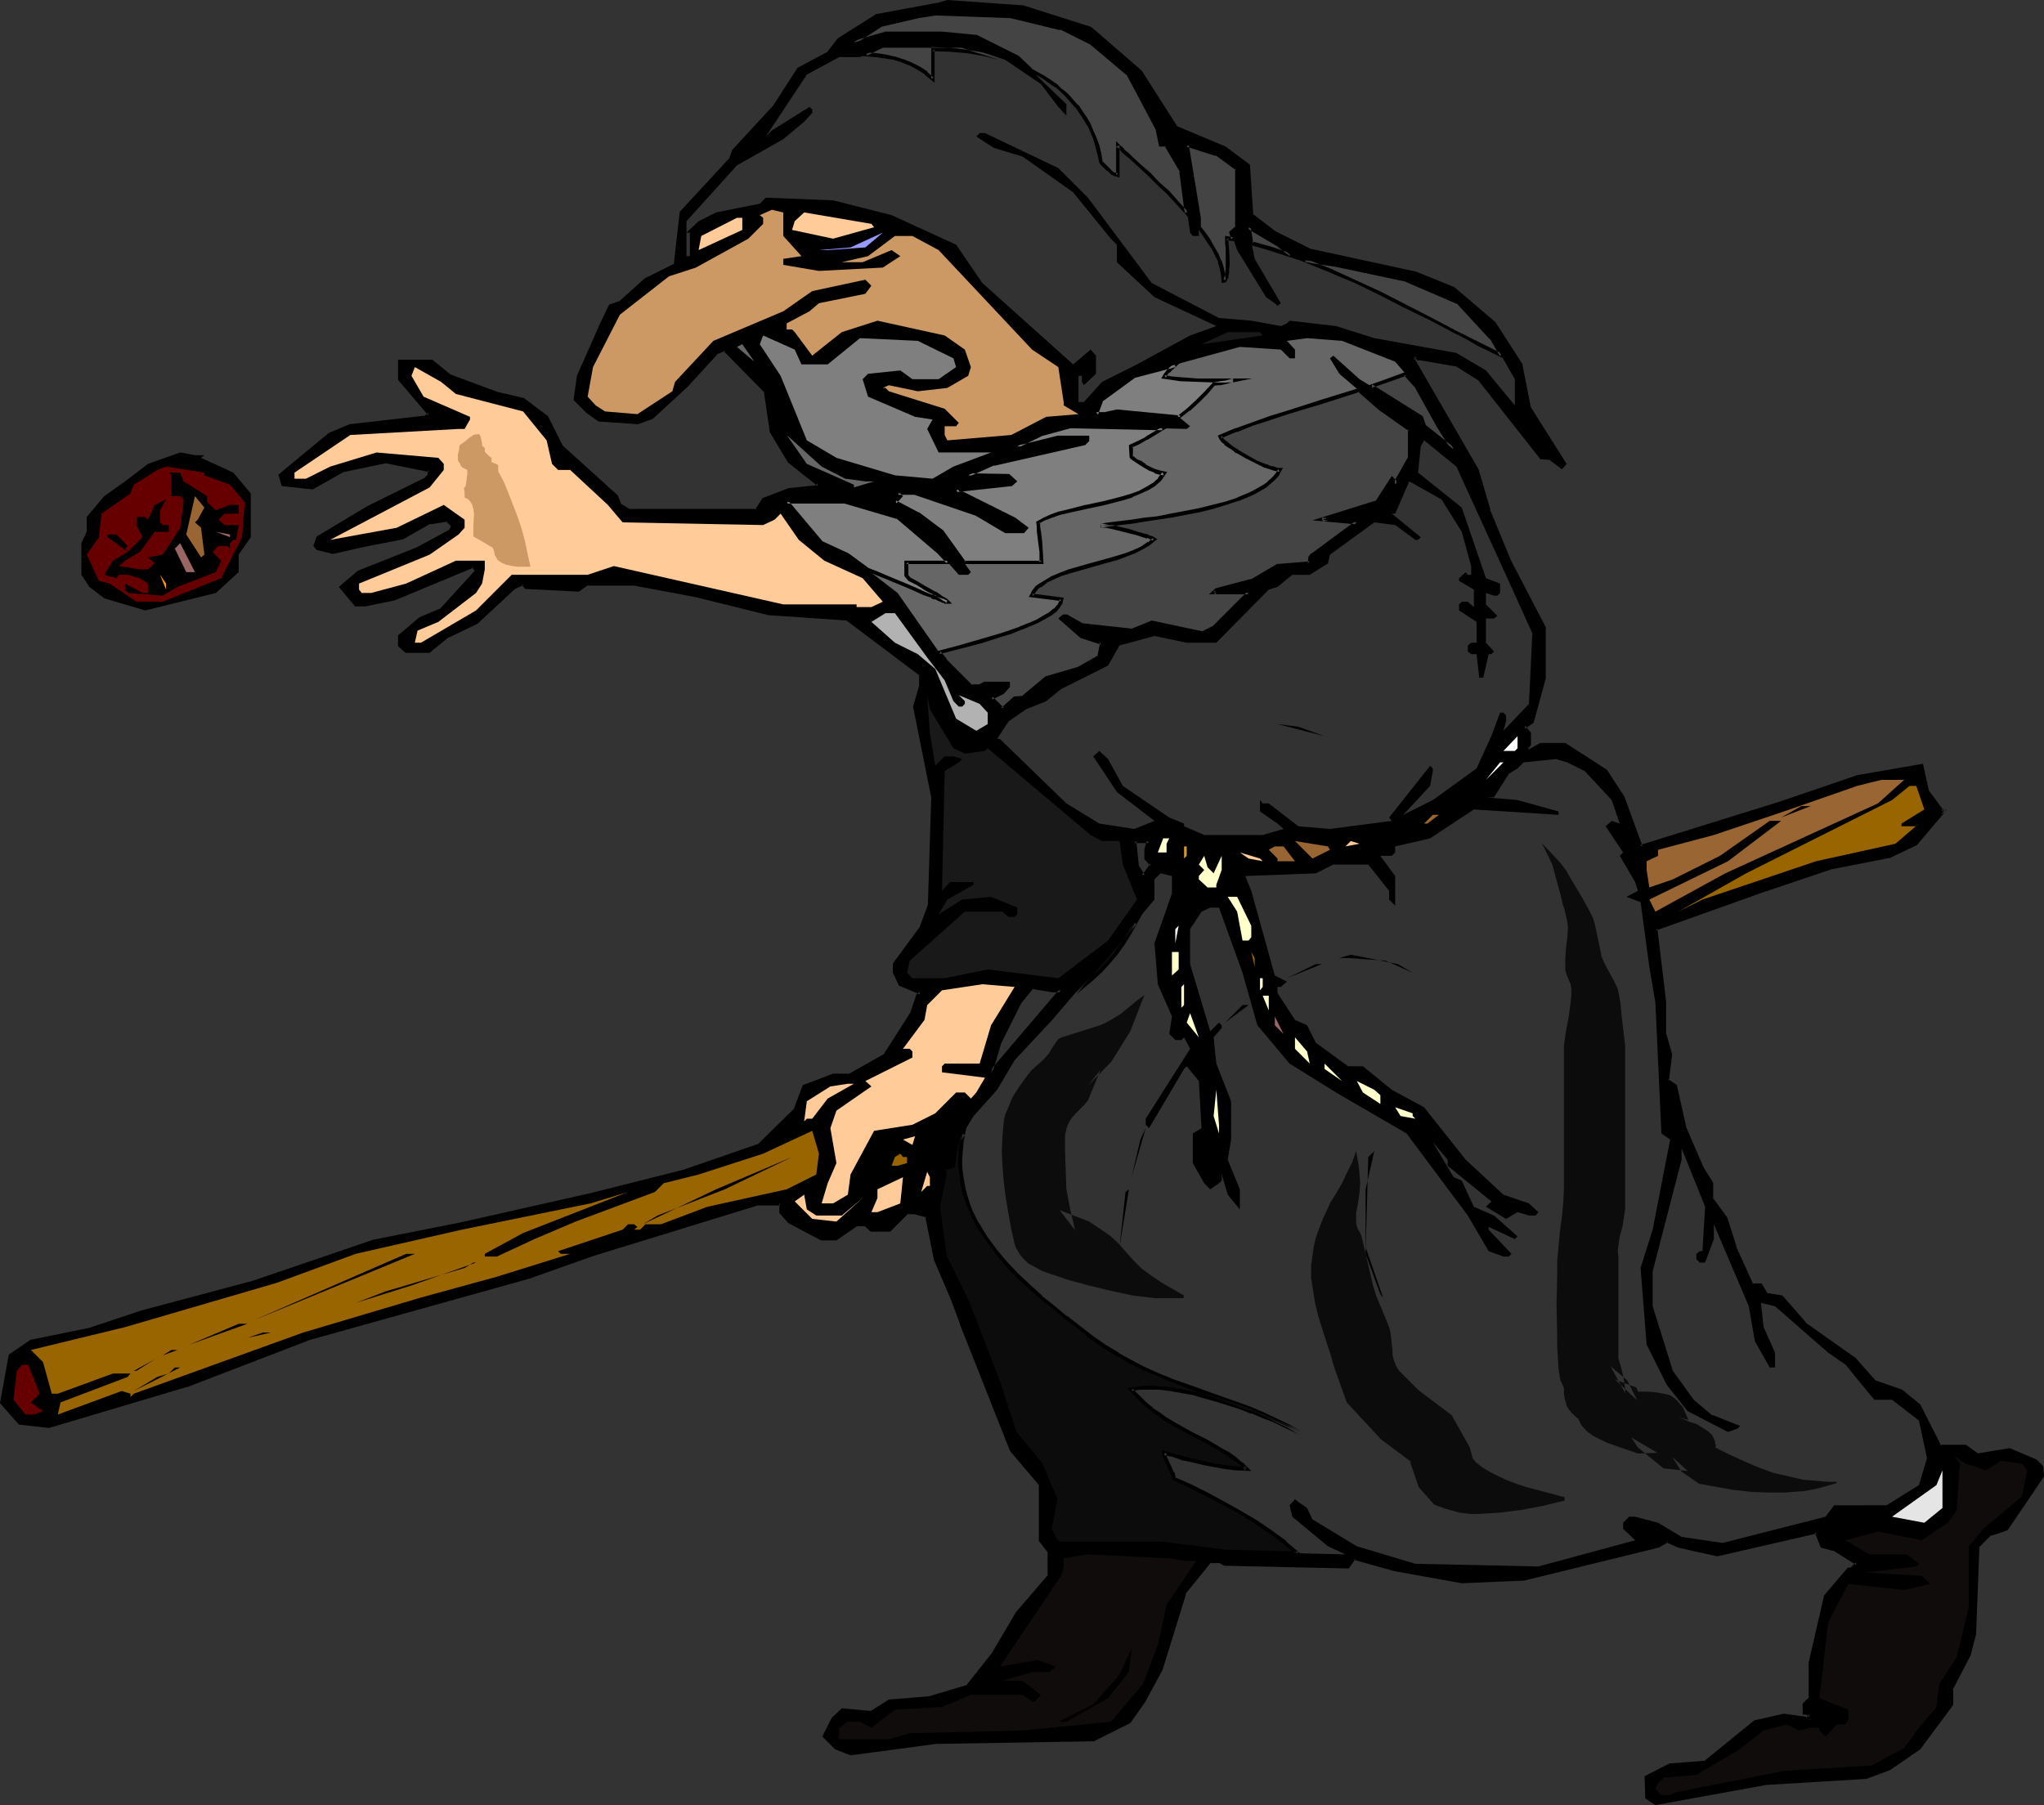
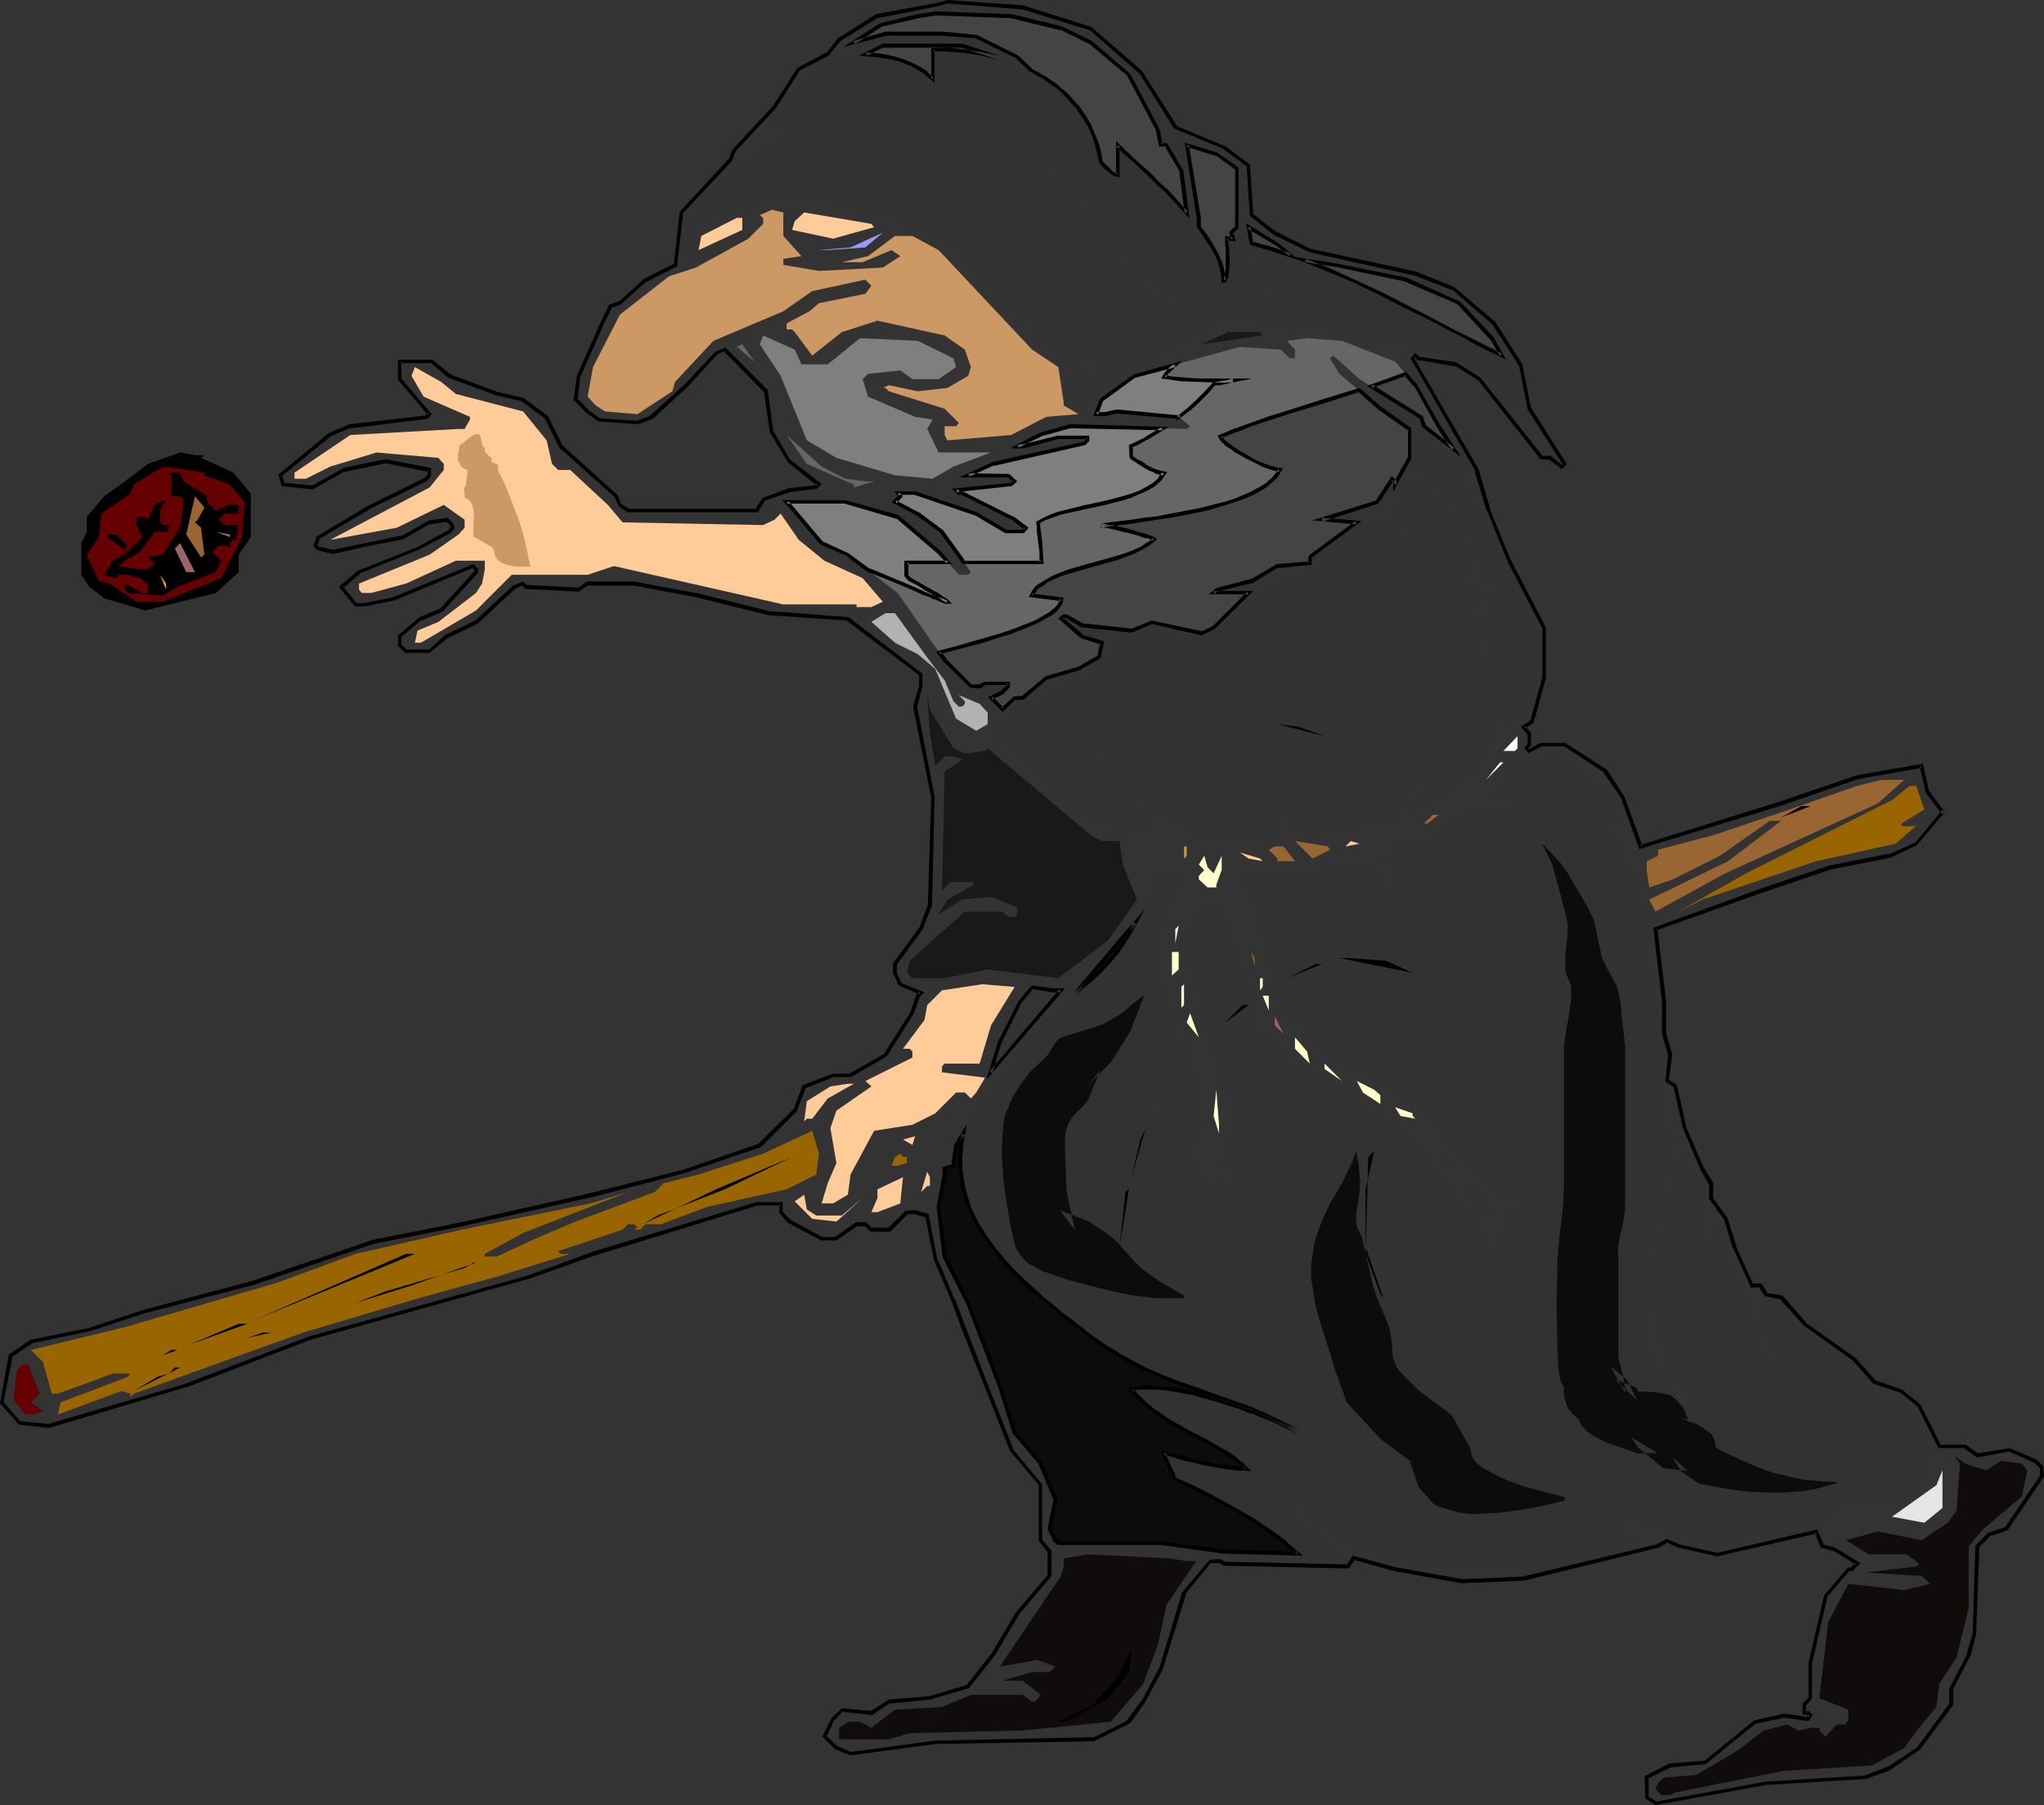
<svg xmlns="http://www.w3.org/2000/svg" xmlns:ns1="http://sodipodi.sourceforge.net/DTD/sodipodi-0.dtd" xmlns:ns2="http://www.inkscape.org/namespaces/inkscape" version="1.0" width="129.98mm" height="114.806mm" id="svg105" ns1:docname="Monk Throwing Ball.wmf">
  <rect width="100%" height="100%" fill="#333333" stroke="none" />
  <ns1:namedview id="namedview105" pagecolor="#ffffff" bordercolor="#000000" borderopacity="0.25" ns2:showpageshadow="2" ns2:pageopacity="0.0" ns2:pagecheckerboard="0" ns2:deskcolor="#d1d1d1" ns2:document-units="mm" />
  <defs id="defs1">
    <pattern id="WMFhbasepattern" patternUnits="userSpaceOnUse" width="6" height="6" x="0" y="0" />
  </defs>
-   <path style="fill:#000000;fill-opacity:1;fill-rule:evenodd;stroke:none" d="m 275.366,204.271 0.808,-2.101 h -3.555 l 0.646,6.303 1.454,2.101 0.646,-0.646 1.454,-2.101 -1.454,-1.454 z M 262.115,6.787 l 11.958,10.504 8.403,13.413 11.958,4.848 5.656,4.202 0.646,11.959 5.656,4.202 8.403,4.202 25.371,5.656 9.211,3.555 9.696,8.404 6.464,9.858 1.939,10.666 8.565,13.252 -0.646,0.646 -2.909,-2.101 h -2.101 l -14.867,-18.908 -5.494,-3.555 -8.565,-1.454 h -0.646 l -0.646,-0.646 -0.646,0.646 15.352,26.827 2.909,9.696 4.848,12.12 8.565,16.161 v 11.959 l -2.909,10.504 -2.101,1.293 1.293,1.616 v 2.747 l -0.485,0.808 0.485,0.646 2.909,-1.454 h 5.656 l 9.858,6.303 4.202,6.303 4.202,11.797 33.774,-10.343 18.261,-6.303 15.514,-2.747 1.293,6.303 3.717,4.687 0.646,-0.485 -6.949,8.242 -6.464,2.909 -14.059,2.747 -16.806,5.656 -25.371,9.212 2.101,17.615 v 7.596 l 1.454,5.01 -0.808,6.303 2.101,1.293 2.262,10.02 4.202,9.696 2.101,3.555 v 3.555 l 3.394,5.01 2.262,6.787 4.202,9.212 h 2.101 l 1.293,2.101 3.555,0.808 5.656,6.303 11.958,8.565 4.848,5.495 6.464,2.101 4.202,3.555 4.848,9.696 h 6.302 l 2.909,2.262 7.757,-1.454 6.141,2.747 1.616,1.616 v 1.939 l -2.909,4.202 -5.494,8.565 -2.262,0.646 -1.939,0.646 -2.909,2.909 -0.808,21.009 -1.293,5.01 -4.202,8.404 v 3.555 l -7.757,10.504 -7.11,4.848 -5.656,2.262 -23.917,1.293 -26.664,4.848 -2.101,-1.293 v -4.848 l 5.656,-2.909 8.403,-0.646 11.958,-9.858 6.949,-1.454 5.656,0.808 0.808,-0.808 -0.808,-0.646 h -0.646 v -2.101 l 1.454,-1.454 v -8.565 l 3.555,-15.999 5.494,-6.464 h 0.808 l 1.293,-1.293 -5.494,-3.555 -2.909,-0.646 -1.454,-3.555 -23.755,5.495 -9.373,-1.939 -2.747,-1.454 -2.101,1.454 -32.32,7.757 -14.867,0.646 -15.998,-2.909 -10.019,-2.586 -1.293,1.939 -29.573,-0.646 -1.454,-0.646 h -2.101 l -6.302,7.757 -5.656,18.262 -4.202,7.757 -3.394,4.848 -8.565,4.202 -37.976,0.646 -20.362,2.747 -3.394,-1.293 -2.909,-2.747 2.101,-4.202 2.101,-2.262 7.11,0.808 4.202,-2.747 9.858,-0.808 9.211,-2.747 6.141,-7.757 5.656,-9.858 7.757,-9.05 v -5.818 l -2.101,-2.747 V 356.989 l -7.11,-8.565 -6.949,-17.454 -4.848,-12.767 -2.101,-5.656 -4.363,-9.858 -1.939,-10.504 -2.909,-0.808 h -1.939 l -4.363,4.202 h -4.202 l -1.454,-1.293 h -2.101 l -4.848,3.555 h -3.555 l -7.757,-4.202 -2.101,-2.262 v -2.101 h -5.656 l -39.43,12.12 -15.352,5.495 -52.843,14.706 -29.573,11.312 -33.128,9.858 -6.949,-0.646 -4.363,-5.01 2.262,-11.312 4.848,-3.394 14.059,-2.747 12.766,-4.202 26.664,-7.111 28.926,-9.858 21.17,-4.202 31.512,-7.111 21.816,-5.495 18.261,-6.464 8.403,-8.242 2.262,-5.818 6.949,-2.747 h 4.202 l 8.403,-4.848 6.464,-10.02 1.293,-4.202 0.808,-0.646 -5.01,-2.101 -1.293,-2.747 v -2.101 l 6.302,-8.404 2.101,-5.656 0.646,-26.019 -4.202,-21.817 1.454,-4.848 v -2.909 l -17.614,-13.413 -18.907,-1.293 -16.968,-4.202 -15.514,-2.909 h -11.15 l -2.262,1.454 -12.605,-0.646 -0.646,-0.808 -2.101,0.808 -9.211,8.404 -6.949,3.394 -4.202,3.717 h -5.656 l -1.616,-1.454 v -2.262 l 5.171,-4.202 4.848,-1.939 8.403,-9.212 v -0.646 l -0.646,-0.808 -19.069,7.757 -6.949,1.454 h -2.262 l -3.394,-4.202 4.202,-3.555 14.059,-5.656 7.757,-4.04 0.646,-0.97 v -0.646 l -1.293,-1.293 -4.202,0.646 -6.302,3.555 -10.019,2.101 -6.949,1.454 -3.555,-0.808 -0.646,-0.646 0.646,-2.101 11.958,-7.111 14.059,-6.949 0.808,-0.808 v -1.293 l -10.666,-2.101 -9.858,2.101 -7.595,4.202 -7.11,-0.646 -0.646,-2.262 11.958,-9.696 4.848,-2.101 18.261,-2.262 0.808,-0.646 -7.272,-8.404 v -4.202 h 7.918 l 4.202,3.394 11.312,4.363 6.302,1.293 5.656,4.202 3.394,7.111 13.413,11.959 0.808,2.101 1.939,1.293 h 31.027 l 1.454,-2.586 6.302,-2.262 6.464,-0.646 0.646,-0.646 -7.11,-5.656 -4.202,-7.111 -1.454,-9.696 -9.858,-10.02 -2.101,0.808 -7.11,7.757 -8.403,7.596 -3.394,1.454 -9.211,-0.808 -2.747,-1.939 -2.909,-2.909 0.646,-5.656 5.656,-12.605 2.101,-4.202 2.262,-0.646 6.141,-5.656 7.11,-3.555 1.454,-12.605 11.958,-12.767 0.646,-2.101 9.858,-10.504 5.818,-9.05 6.949,-3.555 2.747,-3.555 9.211,-5.656 14.706,-2.747 2.101,-0.808 18.099,1.454 z M 255.005,238.047 h -2.101 l -4.848,-0.808 -2.909,3.717 -4.848,9.696 -2.101,7.111 z" id="path1" />
-   <path style="fill:#000000;fill-opacity:1;fill-rule:evenodd;stroke:none" d="m 275.851,204.271 v 0.162 l 0.97,-2.747 h -4.686 l 0.646,6.949 1.939,2.747 0.97,-1.131 h 0.162 l 1.616,-2.586 -1.778,-1.616 0.162,0.323 v -2.101 l -0.808,-0.162 v 2.424 l 1.454,1.616 v -0.646 l -1.454,2.101 v 0 l -0.646,0.646 0.808,0.162 -1.454,-2.263 v 0.323 l -0.646,-6.303 -0.485,0.485 h 3.555 l -0.485,-0.646 -0.646,2.101 z" id="path2" />
  <path style="fill:#000000;fill-opacity:1;fill-rule:evenodd;stroke:none" d="M 261.953,7.272 261.792,7.111 273.75,17.615 v -0.162 l 8.403,13.413 12.12,5.01 h -0.162 l 5.656,4.202 -0.162,-0.323 0.808,12.12 5.656,4.525 8.565,4.202 25.371,5.656 v 0 l 9.211,3.555 -0.162,-0.162 9.696,8.404 v 0 l 6.302,9.858 v -0.323 l 2.101,10.828 8.565,13.413 v -0.646 l -0.646,0.646 h 0.485 l -2.909,-2.262 h -2.262 l 0.485,0.162 -15.029,-18.908 -5.818,-3.717 -8.403,-1.293 h -0.808 0.323 l -0.97,-0.97 -1.131,1.293 15.514,26.988 h -0.162 l 2.909,9.696 h 0.162 l 4.848,12.12 8.403,16.161 v -0.162 11.959 -0.162 l -2.909,10.504 0.162,-0.162 -2.424,1.616 1.616,1.939 v -0.323 2.747 -0.323 l -0.808,1.131 1.131,1.131 3.07,-1.616 h -0.162 5.656 -0.162 l 9.696,6.303 h -0.162 l 4.202,6.141 v 0 l 4.363,12.282 34.259,-10.504 18.261,-6.303 v 0 l 15.514,-2.747 -0.646,-0.485 1.454,6.464 3.878,5.171 1.131,-0.808 -0.646,-0.646 -6.949,8.404 0.162,-0.162 -6.464,2.909 v -0.162 l -13.898,2.747 h -0.162 l -16.806,5.656 -25.694,9.373 2.101,17.938 v 0 7.596 l 1.454,5.171 v -0.323 l -0.646,6.626 2.262,1.454 -0.323,-0.323 2.262,10.02 4.202,9.858 v 0.162 l 2.101,3.555 v -0.323 3.717 l 3.555,5.01 v -0.162 l 2.101,6.949 0.162,0.162 4.202,9.373 h 2.424 l -0.485,-0.162 1.454,2.262 3.878,0.808 -0.323,-0.162 5.656,6.303 11.958,8.565 v 0 l 4.848,5.495 6.626,2.263 -0.162,-0.162 4.363,3.555 -0.162,-0.162 5.01,10.02 h 6.464 -0.323 l 3.07,2.262 7.918,-1.454 h -0.162 l 6.141,2.747 -0.162,-0.162 1.616,1.616 -0.162,-0.323 v 1.939 l 0.162,-0.162 -2.909,4.202 -5.656,8.404 0.323,-0.162 -4.363,1.454 -3.07,3.071 -0.646,21.17 v 0 l -1.454,4.848 h 0.162 l -4.363,8.404 v 3.717 l 0.162,-0.323 -7.757,10.504 h 0.162 l -7.272,4.848 0.162,-0.162 -5.656,2.262 h 0.162 l -23.917,1.454 v 0 l -26.664,4.848 h 0.323 l -2.101,-1.293 0.162,0.323 v -4.848 l -0.323,0.323 5.656,-2.747 h -0.162 l 8.565,-0.808 12.12,-9.858 -0.162,0.162 6.949,-1.454 h -0.162 l 5.979,0.808 0.97,-1.454 -0.97,-0.97 h -0.97 l 0.323,0.485 v -2.101 0.323 l 1.454,-1.616 v -8.727 0.162 l 3.717,-15.999 -0.162,0.162 5.494,-6.464 -0.323,0.162 h 0.97 l 1.939,-1.939 -6.141,-3.717 -2.909,-0.808 0.323,0.323 -1.616,-3.879 -24.24,5.656 h 0.323 l -9.373,-2.101 h 0.162 l -3.07,-1.293 -2.424,1.293 h 0.162 l -32.32,7.757 h 0.162 l -14.867,0.646 h 0.162 l -16.16,-2.909 v 0 l -10.181,-2.747 -1.616,2.424 0.485,-0.323 -29.573,-0.646 h 0.162 l -1.454,-0.646 -2.424,0.162 -6.626,7.919 -5.494,18.262 V 400.946 l -4.202,7.919 v -0.162 l -3.555,4.848 h 0.162 l -8.403,4.202 0.162,-0.162 -37.976,0.808 v 0 l -20.362,2.747 h 0.162 l -3.394,-1.454 0.162,0.162 -2.909,-2.747 0.162,0.485 1.939,-4.202 v 0.162 l 2.101,-2.263 -0.323,0.162 7.272,0.808 4.363,-2.909 -0.162,0.162 9.696,-0.97 9.373,-2.747 6.302,-7.919 5.818,-9.858 -0.162,0.162 7.918,-9.373 v -5.979 l -2.262,-2.747 v 0.162 -13.413 l -7.11,-8.565 h 0.162 l -6.949,-17.615 -4.848,-12.605 v 0.162 l -2.101,-5.818 h -0.162 l -4.202,-9.858 v 0.162 l -2.101,-10.828 -3.07,-0.97 -2.424,0.162 -4.363,4.202 0.323,-0.162 h -4.202 l 0.323,0.162 -1.616,-1.454 h -2.424 l -5.01,3.555 h 0.323 -3.555 0.162 l -7.757,-4.202 0.162,0.162 -2.101,-2.263 0.162,0.323 v -2.424 h -6.302 l -39.43,11.959 -15.352,5.656 -52.843,14.706 v 0 L 44.602,332.586 h 0.162 l -33.128,9.696 h 0.162 l -7.11,-0.646 0.323,0.162 -4.363,-5.01 0.162,0.485 3.717,5.171 7.272,0.808 33.128,-9.858 h 0.162 l 29.411,-11.312 v 0 l 52.682,-14.706 15.514,-5.495 39.43,-12.12 h -0.162 5.656 l -0.323,-0.485 v 2.262 l 2.101,2.424 7.918,4.202 h 3.717 l 5.171,-3.555 -0.323,0.162 h 2.101 l -0.323,-0.162 1.616,1.454 h 4.686 l 4.363,-4.363 -0.323,0.162 h 1.939 -0.162 l 2.909,0.808 -0.323,-0.323 2.101,10.504 4.202,9.858 v 0 l 2.101,5.656 v 0.162 l 5.01,12.605 6.949,17.615 7.11,8.404 -0.162,-0.162 v 13.413 l 2.262,2.909 -0.162,-0.323 v 5.818 l 0.162,-0.323 -7.757,9.05 -5.818,9.858 -6.141,7.757 0.323,-0.162 -9.211,2.747 h 0.162 l -9.858,0.808 -4.363,2.747 h 0.323 l -7.272,-0.646 -2.424,2.262 -2.262,4.525 3.07,3.071 3.717,1.454 20.523,-2.747 h -0.162 l 38.138,-0.646 8.726,-4.363 3.555,-5.01 v 0 l 4.202,-7.757 5.656,-18.262 h -0.162 l 6.302,-7.757 -0.323,0.323 h 2.101 l -0.162,-0.162 1.454,0.808 29.896,0.646 1.616,-2.262 -0.485,0.162 9.858,2.747 v 0 l 16.16,2.909 15.029,-0.646 32.32,-7.919 2.262,-1.293 h -0.485 l 2.909,1.293 9.373,2.101 23.917,-5.495 -0.485,-0.323 1.454,3.717 3.07,0.808 -0.162,-0.162 5.656,3.555 -0.162,-0.646 -1.293,1.293 0.323,-0.162 -0.97,0.162 -5.656,6.626 -3.717,16.161 v 8.565 l 0.162,-0.323 -1.616,1.616 v 2.586 l 1.131,0.162 -0.323,-0.162 0.808,0.646 v -0.646 l -0.808,0.808 0.485,-0.162 -5.818,-0.808 -7.11,1.616 -12.12,9.858 0.323,-0.162 -8.565,0.646 -5.979,3.071 0.162,5.333 2.424,1.616 26.664,-4.848 v 0 l 24.078,-1.454 5.656,-2.101 7.272,-5.01 7.918,-10.666 v -3.717 l -0.162,0.162 4.363,-8.404 1.293,-5.01 0.808,-21.17 -0.162,0.323 2.909,-2.909 -0.323,0.162 2.101,-0.646 2.262,-0.808 5.818,-8.565 2.909,-4.363 -0.162,-2.424 -1.616,-1.616 -6.464,-2.747 -7.918,1.293 h 0.323 l -2.909,-2.101 h -6.464 l 0.485,0.162 -5.01,-9.858 -4.363,-3.555 -6.464,-2.262 0.162,0.162 -4.848,-5.495 -12.12,-8.565 h 0.162 l -5.656,-6.464 -3.878,-0.646 0.323,0.162 -1.454,-2.424 h -2.262 l 0.323,0.323 -4.202,-9.212 0.162,0.162 -2.262,-7.111 -3.555,-4.848 0.162,0.162 v -3.717 l -2.262,-3.555 v 0 l -4.202,-9.696 v 0 l -2.262,-10.181 -2.101,-1.454 0.162,0.485 0.808,-6.464 -1.454,-5.01 v 0.162 -7.596 -0.162 l -2.101,-17.615 -0.323,0.485 25.371,-9.05 16.806,-5.656 v 0 l 14.059,-2.747 6.464,-3.071 7.11,-8.404 -0.646,-0.485 -0.646,0.485 0.646,0.162 -3.555,-4.848 v 0.162 l -1.454,-6.626 -15.837,2.747 v 0 l -18.422,6.303 -33.774,10.504 0.646,0.323 -4.363,-11.959 -4.202,-6.464 -10.019,-6.464 h -5.979 l -2.909,1.616 h 0.485 l -0.646,-0.646 0.162,0.485 0.646,-0.97 v -2.909 l -1.454,-1.778 v 0.808 l 2.101,-1.454 2.909,-10.666 v -12.282 l -8.403,-16.161 -5.01,-12.12 0.162,0.162 -2.909,-9.858 -15.514,-26.827 v 0.485 l 0.646,-0.646 h -0.646 l 0.808,0.808 h 0.808 v 0 l 8.403,1.454 -0.162,-0.162 5.656,3.555 -0.162,-0.162 15.029,19.07 2.262,0.162 -0.323,-0.162 3.232,2.424 1.131,-1.293 -8.565,-13.575 v 0.162 l -2.101,-10.666 -6.464,-10.02 -9.858,-8.404 -9.211,-3.717 v 0 l -25.371,-5.495 v 0 l -8.403,-4.202 v 0 l -5.494,-4.202 0.162,0.323 -0.808,-12.12 -5.818,-4.363 -11.958,-5.01 0.323,0.162 L 274.396,16.969 262.276,6.464 Z" id="path3" />
  <path style="fill:#000000;fill-opacity:1;fill-rule:evenodd;stroke:none" d="m 0.808,337.273 2.262,-11.312 -0.323,0.323 5.01,-3.394 H 7.595 l 14.059,-2.909 v 0 l 12.766,-4.202 26.664,-6.949 28.765,-9.858 v 0 l 21.17,-4.202 v 0 l 31.674,-7.111 21.816,-5.656 18.422,-6.303 8.565,-8.565 2.262,-5.818 -0.323,0.323 6.949,-2.747 h -0.162 4.363 l 8.565,-5.01 6.464,-10.181 1.454,-4.202 -0.162,0.162 1.293,-1.131 -5.656,-2.263 0.162,0.162 -1.293,-2.909 0.162,0.323 v -2.101 l -0.162,0.323 6.302,-8.565 2.262,-5.818 0.646,-26.18 -4.202,-21.655 v 0.162 l 1.293,-5.01 v -3.071 l -17.776,-13.575 -19.069,-1.454 v 0 l -16.806,-4.202 v 0 l -15.675,-2.909 h -11.312 l -2.262,1.616 0.162,-0.162 -12.605,-0.646 0.323,0.162 -0.97,-0.97 -2.424,0.97 -9.211,8.565 0.162,-0.162 -7.11,3.394 -4.202,3.717 0.323,-0.162 h -5.656 l 0.323,0.162 -1.616,-1.454 0.162,0.323 v -2.262 l -0.162,0.323 5.01,-4.202 v 0.162 l 5.01,-2.101 8.565,-9.373 v -0.97 l -1.131,-1.131 -19.23,7.919 h 0.162 l -7.11,1.454 h 0.162 -2.262 l 0.323,0.162 -3.394,-4.202 v 0.485 l 4.202,-3.555 h -0.162 l 14.059,-5.656 7.757,-4.04 0.97,-1.131 -0.162,-0.97 -1.454,-1.616 -4.525,0.646 -6.464,3.717 0.162,-0.162 -9.858,2.101 h -0.162 l -6.949,1.454 h 0.323 l -3.555,-0.808 0.162,0.162 -0.646,-0.646 0.162,0.323 0.646,-1.939 -0.323,0.323 12.12,-7.111 h -0.162 l 14.221,-6.949 0.808,-1.131 v -1.939 l -10.989,-2.101 -10.019,2.101 -7.757,4.363 0.323,-0.162 -7.11,-0.646 0.485,0.323 -0.808,-2.263 -0.162,0.485 11.958,-9.696 v 0 l 4.848,-2.101 v 0.162 l 18.422,-2.262 0.97,-1.131 -7.434,-8.727 0.162,0.323 v -4.202 l -0.485,0.323 h 7.918 -0.323 l 4.202,3.555 11.474,4.202 6.302,1.454 h -0.162 l 5.656,4.202 -0.162,-0.162 3.555,7.111 13.413,11.959 -0.162,-0.162 0.97,2.263 2.101,1.454 h 31.35 l 1.778,-2.909 -0.323,0.162 6.302,-2.101 h -0.162 l 6.626,-0.808 1.131,-1.131 -7.434,-5.818 v 0.162 l -4.202,-7.111 v 0.162 l -1.293,-10.02 -10.181,-10.181 -2.424,0.97 -7.272,7.757 -8.403,7.596 h 0.162 l -3.394,1.293 h 0.323 l -9.373,-0.646 h 0.162 l -2.747,-1.939 h 0.162 l -2.909,-2.909 0.162,0.485 0.646,-5.656 v 0.162 l 5.656,-12.767 2.101,-4.202 -0.323,0.323 2.262,-0.808 6.302,-5.656 v 0.162 l 7.272,-3.717 1.454,-12.767 -0.162,0.162 11.958,-12.767 0.808,-2.262 -0.162,0.162 9.858,-10.504 5.818,-9.212 -0.162,0.162 6.949,-3.555 2.909,-3.555 v 0 l 9.05,-5.656 -0.162,0.162 14.706,-2.909 v 0 l 2.262,-0.646 h -0.162 l 18.099,1.454 v 0 l 16.16,5.01 0.323,-0.808 L 245.955,1.293 227.694,0 225.432,0.646 v 0 l -14.867,2.747 -9.211,5.818 -2.747,3.555 v -0.162 l -6.949,3.717 -5.818,9.05 v 0 l -9.858,10.666 -0.808,2.262 0.162,-0.323 -11.958,12.929 -1.454,12.767 0.162,-0.323 -7.11,3.555 -6.302,5.656 0.162,-0.162 -2.424,0.808 -2.101,4.363 -5.656,12.767 -0.808,5.818 3.07,3.071 v 0 l 2.909,2.101 9.534,0.646 3.555,-1.293 8.403,-7.757 7.11,-7.757 h -0.162 l 2.101,-0.808 h -0.485 l 9.858,10.02 -0.162,-0.323 1.454,9.858 4.363,7.272 7.11,5.656 v -0.646 l -0.646,0.646 0.162,-0.162 -6.464,0.646 -6.302,2.424 -1.778,2.747 0.485,-0.162 h -31.027 0.323 l -2.101,-1.293 0.162,0.162 -0.808,-2.101 -13.413,-12.12 0.162,0.162 -3.555,-7.111 -5.818,-4.363 -6.302,-1.454 -11.312,-4.202 v 0 l -4.363,-3.555 h -8.242 v 4.848 l 7.272,8.565 V 99.226 l -0.808,0.646 h 0.323 l -18.422,2.101 -5.01,2.101 -12.12,10.02 0.808,2.747 7.434,0.808 7.757,-4.363 -0.162,0.162 10.019,-2.101 h -0.162 l 10.504,2.101 -0.323,-0.485 v 1.293 l 0.162,-0.323 -0.808,0.808 h 0.162 l -14.059,6.949 v 0 l -12.12,7.272 -0.808,2.263 0.808,0.97 3.878,0.97 7.11,-1.616 v 0 l 9.858,-1.939 6.464,-3.717 -0.162,0.162 4.202,-0.646 -0.323,-0.162 1.293,1.293 -0.162,-0.323 v 0.646 l 0.162,-0.323 -0.646,0.97 0.162,-0.162 -7.757,4.202 -14.221,5.656 -4.525,3.879 3.878,4.687 h 2.424 l 7.11,-1.454 19.069,-7.919 h -0.485 l 0.646,0.808 v -0.323 0.646 -0.323 l -8.403,9.212 0.162,-0.162 -5.01,2.101 -5.171,4.363 v 2.586 l 1.778,1.616 h 5.818 l 4.525,-3.717 -0.162,0.162 7.11,-3.394 9.211,-8.565 -0.162,0.162 2.101,-0.97 h -0.485 l 0.808,0.97 12.928,0.646 2.262,-1.616 -0.162,0.162 h 11.15 v 0 l 15.514,2.909 h -0.162 l 16.968,4.202 v 0 l 18.907,1.293 h -0.162 l 17.614,13.252 -0.162,-0.323 v 2.909 -0.162 l -1.454,5.01 4.363,21.817 v 0 l -0.808,26.019 v -0.162 l -2.101,5.656 v -0.162 l -6.302,8.565 v 2.262 l 1.454,3.071 5.01,2.101 v -0.646 l -0.808,0.646 -1.454,4.363 v 0 l -6.302,9.858 h 0.162 l -8.565,4.848 h 0.323 -4.202 l -7.272,2.747 -2.262,5.979 v -0.162 l -8.403,8.242 h 0.162 l -18.261,6.303 -21.816,5.495 -31.512,7.111 v 0 l -21.17,4.202 v 0 l -28.926,9.858 -26.664,7.111 -12.605,4.202 v 0 L 7.272,322.082 2.101,325.637 0,337.273 l 4.525,5.171 z" id="path4" />
  <path style="fill:#000000;fill-opacity:1;fill-rule:evenodd;stroke:none" d="m 255.974,237.562 h -3.07 0.162 l -5.171,-0.646 -3.07,3.717 -5.01,9.858 -2.747,9.05 18.907,-21.979 -1.293,0.162 -16.806,19.716 0.646,0.485 2.101,-7.111 v 0 l 4.848,-9.696 v 0 l 2.909,-3.555 -0.323,0.162 4.848,0.808 v 0 h 2.101 l -0.323,-0.808 z" id="path5" />
  <path style="fill:#323232;fill-opacity:1;fill-rule:evenodd;stroke:none" d="m 255.005,6.787 7.11,3.394 9.211,7.757 6.949,13.413 0.646,3.555 h 1.454 l 3.555,6.303 2.101,14.706 0.646,0.808 h 1.454 v -4.363 l -2.909,-17.454 7.11,2.101 5.01,3.394 v 14.221 l -1.454,1.293 1.454,4.202 6.949,11.312 2.101,1.454 0.646,0.646 0.808,-0.646 -6.302,-10.666 -1.454,-7.596 6.949,4.202 4.202,3.394 9.858,1.454 16.968,3.555 12.605,5.656 7.757,8.404 5.656,9.858 v 6.303 l -6.949,-8.404 -7.11,-4.202 -19.715,-3.555 -9.211,-2.909 -11.15,-1.293 -0.646,0.646 -1.454,0.646 -7.11,-1.293 -7.757,-0.646 -16.16,-8.404 -15.352,-20.524 -7.11,-7.111 -17.614,-8.404 h -1.293 l -0.808,0.808 4.202,2.747 6.949,2.101 12.12,8.565 9.05,11.151 1.454,1.454 v 4.202 l 9.05,8.404 14.867,6.949 -6.302,2.262 -12.766,6.949 -8.403,4.202 -4.363,4.848 h -1.293 v -6.303 h 0.808 v 1.454 l 0.485,0.808 2.909,-2.747 v -4.363 l -1.293,-1.454 -4.202,3.555 -21.816,-19.554 -6.302,-9.212 -15.514,-7.111 -14.059,-3.555 -16.16,-0.646 -1.454,1.454 -10.504,2.101 -4.202,2.101 -2.909,2.747 h 0.808 v 5.656 h -0.808 v -8.404 l 12.12,-13.413 11.15,-6.303 5.01,-4.202 1.939,-2.101 v -0.808 l -0.646,-0.646 -9.05,5.656 -1.454,1.454 9.858,-14.868 7.757,-4.202 h 5.01 l 5.494,-2.747 h 19.069 l 10.342,3.394 8.565,5.818 4.202,5.495 1.939,2.101 v -2.747 l -11.797,-11.312 -9.858,-4.848 -8.242,-0.808 h -13.574 l -7.595,2.101 6.302,-4.202 9.05,-2.101 4.202,-0.646 18.261,0.646 z" id="path6" />
  <path style="fill:#cc9965;fill-opacity:1;fill-rule:evenodd;stroke:none" d="m 188.264,56.724 4.363,4.848 -4.363,0.646 v 1.454 l 8.565,1.454 15.352,-0.808 4.202,-2.747 -2.101,-1.454 -6.949,2.909 h -5.01 l 6.302,-1.454 6.464,-4.848 h 4.202 l 6.302,3.394 22.462,23.918 6.302,4.202 1.293,8.404 v 0.808 l 3.555,2.101 -7.757,0.646 -8.403,4.363 -15.352,1.293 -0.646,-1.293 v -2.101 h 2.747 l 0.646,-0.808 -3.394,-3.394 -13.413,-4.202 -0.808,-0.808 h -0.646 l 1.454,-0.646 6.949,1.454 7.11,-0.808 5.01,-2.909 0.646,-2.101 -1.454,-4.202 -4.848,-3.394 -16.16,-3.555 -8.565,2.747 -7.11,5.656 -4.202,-5.656 -0.646,-0.646 h -1.293 v -1.454 l 5.494,-2.909 2.262,-1.939 11.15,-2.262 1.454,-1.939 -1.454,-1.454 -12.766,2.747 -6.949,4.848 -16.806,7.111 -9.211,9.858 -0.646,2.262 -8.403,5.495 -7.757,-0.646 -2.262,-1.454 -1.939,-2.101 1.293,-7.111 6.464,-12.605 11.797,-9.212 6.464,-2.101 12.605,-6.949 3.555,-3.555 v -1.454 l -0.808,-0.646 2.909,-1.293 2.747,0.646 z" id="path7" />
  <path style="fill:#ffcc99;fill-opacity:1;fill-rule:evenodd;stroke:none" d="m 210.08,54.623 -9.858,2.747 -9.858,-2.101 0.646,-2.101 2.262,-2.101 16.16,2.747 z" id="path8" />
  <path style="fill:#ffcc99;fill-opacity:1;fill-rule:evenodd;stroke:none" d="m 178.406,55.269 -10.504,4.848 0.646,-3.394 8.565,-4.363 h 1.293 z" id="path9" />
  <path style="fill:#9999ff;fill-opacity:1;fill-rule:evenodd;stroke:none" d="m 198.929,60.118 h -2.101 l 7.595,-0.646 7.757,-3.555 -4.202,3.555 z" id="path10" />
  <path style="fill:#191919;fill-opacity:1;fill-rule:evenodd;stroke:none" d="m 303.484,80.642 -14.706,2.101 6.302,-2.909 h 7.757 z" id="path11" />
  <path style="fill:#7f7f7f;fill-opacity:1;fill-rule:evenodd;stroke:none" d="m 192.627,87.591 h 6.302 l 7.757,-6.303 13.898,0.646 8.565,4.202 0.646,2.101 -4.202,2.909 h -6.302 l -2.909,-2.101 -7.757,0.808 -1.293,1.293 1.293,4.202 11.312,4.848 4.202,0.646 -1.293,2.263 2.747,5.656 h 12.605 l -9.05,3.394 -5.01,2.909 -9.05,-0.808 -14.059,-4.202 -7.11,-4.202 -6.302,-15.514 -5.01,-7.596 0.808,-2.101 7.595,3.394 z" id="path12" />
  <path style="fill:#666666;fill-opacity:1;fill-rule:evenodd;stroke:none" d="m 335.32,86.944 4.848,5.656 5.656,9.858 3.555,5.495 -7.11,-5.495 -0.808,-2.262 -14.706,-9.05 -6.302,-5.656 -0.808,0.646 2.262,3.717 9.858,8.404 6.949,4.848 v 6.949 l -3.394,6.464 v -0.808 l -0.808,-0.646 -3.394,5.656 -13.413,4.202 8.403,0.646 -10.666,7.757 -0.646,0.646 v 1.454 l -7.757,0.646 -6.302,3.555 -8.403,2.101 -0.646,0.808 h 8.403 l -8.403,8.404 -2.909,1.293 -11.958,-2.747 -4.848,2.101 -11.958,-1.293 -3.717,-2.263 h -0.646 l -0.646,0.646 5.01,4.202 4.848,1.616 -0.646,3.555 -5.01,2.747 -7.757,2.101 -5.656,4.848 h -1.939 l -2.909,2.747 -2.747,-2.747 2.747,-1.454 1.454,-1.293 v -0.808 h -5.656 l -1.293,0.808 h -2.101 l -6.302,-6.303 -11.312,-16.161 -11.958,-9.212 -6.302,-2.747 -7.757,-9.212 -0.646,-0.646 h 14.059 l 12.605,3.555 9.858,8.404 4.848,5.495 h 2.262 l 0.646,-0.646 -6.949,-9.696 -5.818,-4.363 -5.494,-2.747 1.293,-1.454 -0.646,-0.646 h 4.202 l 14.706,4.848 6.949,4.363 h 4.202 l 0.808,-0.97 -2.747,-1.939 -12.605,-6.303 h -0.808 l -0.646,-0.808 13.251,-1.293 0.808,-0.808 -1.454,-1.454 h -9.696 l 6.141,-2.747 21.654,-4.848 0.97,-0.808 v -0.808 h -7.11 l -8.565,2.263 h -1.293 l 5.656,-2.747 7.11,-2.101 27.957,0.646 0.808,-0.646 -2.747,-2.262 -14.867,-1.293 -2.747,0.646 h -2.262 l 1.454,-3.555 7.757,-5.656 25.371,-6.949 9.858,0.646 2.101,2.101 h 1.293 v -2.101 l -1.939,-2.101 4.848,-0.646 8.403,0.646 z" id="path13" />
  <path style="fill:#666666;fill-opacity:1;fill-rule:evenodd;stroke:none" d="m 177.113,83.389 1.293,-0.646 2.909,4.202 z" id="path14" />
  <path style="fill:#ffcc99;fill-opacity:1;fill-rule:evenodd;stroke:none" d="m 109.565,94.701 16.16,4.202 5.656,6.949 1.293,5.656 1.454,1.454 h 2.909 l 9.05,8.404 3.555,4.202 33.774,0.646 2.747,-1.293 1.454,-1.454 4.363,6.303 6.141,5.01 9.211,4.202 4.848,5.656 -2.747,1.293 h -3.555 v -0.646 h -17.614 l -40.723,-9.212 -6.302,2.101 h -18.261 l -8.565,8.565 -13.251,7.757 h -1.454 l 0.646,-2.909 5.01,-2.101 9.05,-6.949 1.454,-2.262 0.646,-3.394 v -2.101 h -6.949 l -11.958,5.495 -8.403,2.262 H 86.941 L 86.294,141.729 v -1.454 l 16.968,-6.949 6.949,-4.848 1.454,-1.616 v -1.939 l -5.01,-3.555 -11.312,5.495 -15.998,2.909 23.917,-12.605 3.394,-4.202 v -1.454 l -1.293,-1.454 -14.867,-1.293 -11.15,3.394 -5.818,2.909 H 70.781 v -1.454 l 13.413,-9.05 26.018,-1.454 h 1.454 l 1.293,-2.263 v -0.646 l -11.15,-4.848 -2.909,-5.01 0.808,-2.101 6.302,3.555 z" id="path15" />
  <path style="fill:#666666;fill-opacity:1;fill-rule:evenodd;stroke:none" d="m 203.131,115.064 4.848,0.646 h 2.101 l -4.848,1.454 v -0.646 l -11.312,-5.01 -4.848,-6.949 8.403,7.596 z" id="path16" />
  <path style="fill:#323232;fill-opacity:1;fill-rule:evenodd;stroke:none" d="m 361.337,136.881 6.949,15.353 -0.808,16.969 -6.141,6.464 0.646,-2.262 v -1.454 l -0.646,-0.646 h -0.808 l -2.101,5.656 -3.555,7.757 -10.504,7.596 -7.11,3.555 6.464,-6.949 0.646,-3.555 v -0.646 l -0.646,-0.646 -9.858,12.444 0.646,0.808 -14.867,1.939 -7.595,-0.646 -7.11,-5.495 h -1.454 l -0.646,-0.808 v 2.747 l 4.202,2.909 1.454,1.293 -5.01,1.454 h -14.059 l -4.848,-2.101 v -0.646 l -3.555,-1.454 -11.15,-7.596 -3.555,-6.464 -2.101,-1.939 -1.454,1.293 5.656,8.565 9.05,6.949 -4.848,1.939 -8.403,-1.293 -7.918,-4.848 -15.998,-15.514 h -0.646 l 2.747,-4.202 4.202,-2.909 4.848,-1.939 3.555,-2.909 11.312,-5.656 2.747,-4.848 8.403,-2.262 7.757,1.616 h 7.11 l 12.605,-12.767 2.101,-0.646 3.555,-2.909 h 4.202 l 4.363,-2.747 0.485,-2.101 10.666,-7.757 5.01,0.646 4.848,3.555 h 0.646 l 0.646,-0.646 -6.949,-5.656 h 0.808 l 3.394,-7.757 7.757,4.363 4.848,7.757 2.262,8.242 v 2.101 h -0.808 l -0.485,-0.646 -1.616,1.454 v 0.646 l 3.555,2.101 v 4.202 l -1.454,-1.293 h -1.454 l -0.646,0.646 v 1.454 l 4.202,2.747 v 5.01 h -1.293 l -0.808,0.646 v 1.454 l 0.808,0.646 h 1.293 l 0.646,5.656 h 0.97 l 1.293,-5.656 h 0.646 l 0.646,-0.646 -1.939,-2.101 v -5.818 h 1.939 l 0.808,-0.646 -2.747,-2.747 v -2.747 l 1.939,0.646 h 0.808 l 0.646,-0.646 v -2.262 l -3.394,-1.293 -5.818,-16.969 -10.504,-8.404 0.646,-6.303 0.808,-1.454 7.757,6.303 z" id="path17" />
  <path style="fill:#000000;fill-opacity:1;fill-rule:evenodd;stroke:none" d="m 49.126,109.408 -0.808,0.646 7.757,3.555 4.202,5.01 v 10.504 l -2.909,4.202 v 4.202 l -5.494,5.01 -16.968,4.202 -9.858,-2.909 -3.555,-2.747 -1.939,-2.909 v -7.596 l 1.293,-2.747 v -3.555 l 4.202,-5.01 5.01,-3.555 5.494,-4.202 7.757,-2.747 3.555,0.646 z" id="path18" />
  <path style="fill:#660000;fill-opacity:1;fill-rule:evenodd;stroke:none" d="m 49.126,114.256 6.141,2.262 3.555,4.202 -0.646,8.404 -5.01,9.858 -14.059,5.656 h -6.302 l -6.464,-4.363 -2.586,-0.646 -2.909,-6.303 2.909,-4.202 0.646,-5.656 6.949,-4.848 0.808,-2.101 5.656,-3.555 2.101,-0.808 9.211,1.454 z" id="path19" />
  <path style="fill:#000000;fill-opacity:1;fill-rule:evenodd;stroke:none" d="m 44.117,115.71 5.656,3.555 v 1.454 l 2.101,1.939 3.394,-1.293 h 2.101 v 2.101 h -3.394 l -1.454,1.454 1.454,1.293 h 3.394 l -0.646,3.555 h -0.646 l -0.808,0.808 v 1.293 l -0.646,-0.646 h -2.101 l -1.454,1.454 2.101,2.101 -1.293,2.747 -9.211,3.555 -3.555,2.101 -8.403,-0.646 -0.646,-0.808 v -1.454 l 4.202,2.262 h 1.293 v -2.262 l -1.939,-1.293 -2.909,-0.808 h -2.101 l -0.646,0.808 -2.909,-0.808 2.101,-3.394 3.555,-2.101 -4.848,-3.555 v -0.646 h 2.101 l 2.747,2.747 -0.646,0.646 0.646,0.808 3.555,-3.555 -1.454,-2.909 v -1.939 h 2.101 l 0.646,0.646 1.616,-3.555 2.747,-1.293 -1.454,2.586 v 2.909 l 0.646,0.646 h 1.454 v 1.616 h -3.394 l -3.555,4.848 -3.555,2.101 -1.454,1.293 5.01,0.808 h 1.939 l 1.616,-1.454 -1.616,-1.454 3.555,-0.646 4.202,-6.464 0.808,-6.141 v -0.646 l -0.808,-0.808 h -2.101 v -5.01 l -0.646,-0.646 h 2.747 z" id="path20" />
  <path style="fill:#996532;fill-opacity:1;fill-rule:evenodd;stroke:none" d="m 47.51,124.922 -0.646,0.646 1.454,1.293 0.808,6.464 -0.808,0.646 -3.555,-5.495 2.101,-9.212 2.262,2.747 z" id="path21" />
  <path style="fill:#996565;fill-opacity:1;fill-rule:evenodd;stroke:none" d="m 55.267,129.124 -3.394,-1.293 3.394,0.646 z" id="path22" />
  <path style="fill:#996565;fill-opacity:1;fill-rule:evenodd;stroke:none" d="m 44.763,137.527 -2.747,-5.656 1.293,-1.293 3.555,6.949 z" id="path23" />
  <path style="fill:#ff9900;fill-opacity:1;fill-rule:evenodd;stroke:none" d="m 39.915,141.729 -1.454,-3.555 1.454,2.101 z" id="path24" />
  <path style="fill:#b2b2b2;fill-opacity:1;fill-rule:evenodd;stroke:none" d="m 222.846,158.051 4.202,5.495 2.101,5.01 1.293,1.293 h 0.808 l 0.646,-0.646 v -0.646 l -1.454,-1.454 5.01,2.101 1.939,2.101 v 2.747 l -2.747,1.616 -4.848,-2.909 -5.01,-11.959 -4.202,-3.555 -5.494,-2.747 -5.656,-5.01 3.394,-2.101 h 2.262 z" id="path25" />
  <path style="fill:#191919;fill-opacity:1;fill-rule:evenodd;stroke:none" d="m 229.149,179.868 2.747,1.293 4.848,-0.646 0.646,-0.646 24.725,20.847 2.747,1.454 h 4.202 l 0.808,5.656 3.394,8.404 -6.949,9.858 -11.958,9.05 -16.968,-2.101 -10.342,2.101 h -7.757 l -1.293,-1.293 0.646,-2.909 13.251,-11.797 h 9.05 l 1.454,1.293 h 1.454 l 0.646,-0.646 v -1.616 l -6.302,-2.586 -6.949,0.646 -5.656,3.555 2.101,-3.555 6.302,-3.555 v -0.646 h -5.656 l -1.939,2.101 0.646,-28.766 3.394,-2.101 0.808,-0.808 -2.101,-0.646 h -2.101 l -2.262,2.262 -1.293,-7.757 -0.646,-9.212 0.646,3.394 z" id="path26" />
  <path style="fill:#000000;fill-opacity:1;fill-rule:evenodd;stroke:none" d="m 318.352,176.959 -11.312,-2.909 5.01,0.646 z" id="path27" />
  <path style="fill:#ffffff;fill-opacity:1;fill-rule:evenodd;stroke:none" d="m 364.084,180.515 h -2.747 l 3.394,-3.555 v 2.909 z" id="path28" />
  <path style="fill:#323232;fill-opacity:1;fill-rule:evenodd;stroke:none" d="m 380.891,185.363 6.464,6.949 1.939,5.656 -1.939,-0.646 -1.454,1.293 4.202,6.303 -0.808,0.808 3.717,6.303 0.646,2.101 -2.747,1.454 3.394,1.293 2.101,15.514 1.454,8.565 1.454,31.513 2.101,1.454 -4.202,21.655 -2.909,9.212 1.454,18.423 4.848,9.696 5.01,6.303 9.696,5.01 2.262,-0.808 0.646,-0.646 -6.949,-2.747 -4.202,-3.555 -5.01,-6.949 -4.848,-15.514 v -8.404 l 6.949,-26.827 v -2.747 l 5.656,14.06 -0.646,10.666 h -0.646 l -0.808,0.646 v 1.293 l 0.808,0.808 h 1.293 l 2.101,-5.656 v -3.555 l 8.403,19.716 1.454,8.404 3.555,6.303 h 1.293 v -3.555 l -2.747,-6.141 -0.646,-5.818 3.394,0.808 12.766,11.151 4.202,2.909 5.656,6.949 1.293,1.454 h 4.202 l 6.464,5.01 1.939,9.05 -1.939,6.464 -7.757,4.848 H 440.844 l -2.101,2.747 -24.725,6.303 -9.858,-1.454 -5.656,-3.394 -5.494,-1.454 h -1.454 l -1.454,1.454 v 1.454 l 2.909,2.747 -23.27,6.303 -29.573,-0.646 -14.059,-4.202 -10.666,-6.464 -1.293,-2.747 -2.101,-1.454 -0.808,-0.646 -1.293,1.454 0.646,2.747 8.565,7.111 4.202,1.939 -28.926,-0.646 -15.514,-2.101 h -24.563 l -0.646,-0.646 -1.454,-2.747 1.454,-7.111 -3.555,-8.565 -6.302,-7.596 -3.555,-11.312 -7.595,-19.716 -5.656,-11.151 -1.454,-11.959 1.454,-7.757 v -1.454 l 2.101,-0.646 0.646,-5.01 4.202,-6.949 5.656,-6.303 4.202,-7.111 9.05,-9.696 16.968,-19.878 7.595,-9.05 v -4.848 l 1.454,-1.454 2.747,0.646 v 4.202 l -4.202,11.959 0.808,9.858 3.394,7.757 -0.646,4.202 1.454,1.454 h 1.454 l 0.646,-0.646 1.454,2.747 -10.666,16.807 v 1.454 l 0.808,0.808 8.403,-14.221 0.646,-0.646 2.909,3.555 0.646,11.312 -2.101,1.293 v 7.111 l 2.747,4.848 1.454,1.454 2.101,-1.454 0.646,-0.646 v -1.454 l 1.454,4.848 2.909,3.555 v -4.848 l -2.909,-7.111 0.808,-4.848 v -9.212 l -3.555,-9.05 -0.646,-6.303 1.939,-2.262 v -0.646 l -0.646,-0.646 -2.101,2.101 -4.848,-16.161 v -8.404 l 2.747,-4.202 2.101,-0.97 h 2.101 l 5.656,15.676 3.555,12.605 7.757,9.212 11.15,6.949 16.968,9.858 14.706,19.716 5.01,8.565 3.555,1.293 h 1.293 l 0.646,-0.646 -5.494,-5.818 v -0.646 l 6.302,2.909 0.646,-0.646 -5.656,-5.01 -4.848,-2.101 -2.909,-6.303 -1.939,-0.808 -5.01,-8.404 3.555,4.202 v 1.454 l 10.504,8.565 -1.293,1.293 4.848,2.909 2.747,-1.616 2.747,0.808 h 1.616 l 0.646,-0.808 -2.262,-2.101 -6.141,-2.101 -9.05,-8.404 -10.019,-12.605 -7.757,-4.202 -6.949,-5.656 h -3.555 l -7.757,-5.656 -2.101,-4.202 -2.909,-1.293 -4.202,-6.464 v -1.454 h 0.808 l 1.454,-1.293 -2.909,-1.454 -5.656,-20.362 -1.454,-3.555 16.968,-0.646 4.202,-2.101 h 8.403 l 5.01,6.303 v 2.101 l 1.454,1.454 v -7.111 l -3.555,-4.848 h 2.747 l 0.808,-0.808 v -1.454 l 8.403,-1.939 10.504,-6.949 20.362,1.293 v -0.808 l -9.858,-2.747 -7.595,-0.646 h 1.939 l 3.555,-5.656 2.101,-1.293 1.454,-1.454 7.757,-0.808 2.747,0.808 z" id="path29" />
  <path style="fill:#ffffff;fill-opacity:1;fill-rule:evenodd;stroke:none" d="m 357.136,187.464 3.394,-4.202 h 0.808 z" id="path30" />
  <path style="fill:#996532;fill-opacity:1;fill-rule:evenodd;stroke:none" d="m 451.348,193.12 -36.683,16.807 -16.806,9.212 -1.454,-2.909 18.907,-9.212 12.766,-9.696 h -2.747 l -11.958,8.404 -11.312,5.656 -5.656,1.939 -0.646,-4.202 v -2.101 l 2.747,-1.293 v -1.454 l 13.413,-3.555 16.806,-5.656 17.614,-6.141 5.818,-1.454 h 5.494 z" id="path31" />
  <path style="fill:#996500;fill-opacity:1;fill-rule:evenodd;stroke:none" d="m 462.499,194.574 -5.494,3.394 v 0.646 h 3.555 l 0.646,-0.646 -5.656,4.848 -19.069,4.202 -27.31,9.212 -5.818,2.909 16.322,-9.212 35.067,-17.615 4.202,-3.394 h 1.616 z" id="path32" />
  <path style="fill:#ffffff;fill-opacity:1;fill-rule:evenodd;stroke:none" d="m 352.772,190.373 -3.394,2.747 z" id="path33" />
  <path style="fill:#000000;fill-opacity:1;fill-rule:evenodd;stroke:none" d="m 428.078,196.514 4.848,-2.747 h 2.262 z" id="path34" />
  <path style="fill:#996532;fill-opacity:1;fill-rule:evenodd;stroke:none" d="m 343.076,197.968 h -0.808 l 2.101,-2.101 h 1.454 z" id="path35" />
-   <path style="fill:#ffffcc;fill-opacity:1;fill-rule:evenodd;stroke:none" d="m 280.376,202.816 v 2.101 h -2.101 l 1.293,-3.394 h 1.454 z" id="path36" />
  <path style="fill:#996532;fill-opacity:1;fill-rule:evenodd;stroke:none" d="m 319.644,204.271 -4.202,2.101 -4.202,-4.202 7.918,1.293 z" id="path37" />
  <path style="fill:#ffcc99;fill-opacity:1;fill-rule:evenodd;stroke:none" d="m 323.361,203.463 1.293,-1.293 2.101,0.646 z" id="path38" />
  <path style="fill:#cc9932;fill-opacity:1;fill-rule:evenodd;stroke:none" d="m 285.224,205.725 -0.646,0.646 v -2.909 h 0.646 z" id="path39" />
  <path style="fill:#996532;fill-opacity:1;fill-rule:evenodd;stroke:none" d="m 311.241,207.018 h -4.202 v -0.646 l -2.101,-2.101 1.454,-0.808 h 2.101 z" id="path40" />
  <path style="fill:#ffcc99;fill-opacity:1;fill-rule:evenodd;stroke:none" d="m 303.484,207.018 -3.394,-0.646 -2.101,-1.454 4.848,1.454 z" id="path41" />
  <path style="fill:#ffffcc;fill-opacity:1;fill-rule:evenodd;stroke:none" d="m 291.688,209.927 1.939,-4.202 v 3.394 l -1.293,3.555 v 0.646 h -2.101 l -2.101,-1.939 v -0.808 l 1.293,-1.454 -1.293,-1.293 1.293,-2.101 0.808,2.747 z" id="path42" />
-   <path style="fill:#ffffcc;fill-opacity:1;fill-rule:evenodd;stroke:none" d="m 300.737,222.532 v 2.747 l -0.646,0.808 h -1.454 l -1.293,-6.949 -2.262,-3.555 h 2.262 z" id="path43" />
  <path style="fill:#ffffff;fill-opacity:1;fill-rule:evenodd;stroke:none" d="m 282.476,223.34 0.808,-0.808 -0.808,4.202 z" id="path44" />
  <path style="fill:#ffffcc;fill-opacity:1;fill-rule:evenodd;stroke:none" d="m 283.284,233.037 -1.616,1.454 v -5.656 h 1.616 z" id="path45" />
  <path style="fill:#996500;fill-opacity:1;fill-rule:evenodd;stroke:none" d="m 301.545,232.39 -0.808,-3.555 0.808,1.454 z" id="path46" />
-   <path style="fill:#000000;fill-opacity:1;fill-rule:evenodd;stroke:none" d="m 339.521,233.845 -6.464,-2.909 -9.05,-0.646 h -2.101 l 2.747,-0.808 11.312,2.262 z" id="path47" />
+   <path style="fill:#000000;fill-opacity:1;fill-rule:evenodd;stroke:none" d="m 339.521,233.845 -6.464,-2.909 -9.05,-0.646 h -2.101 z" id="path47" />
  <path style="fill:#000000;fill-opacity:1;fill-rule:evenodd;stroke:none" d="m 309.302,235.138 6.949,-3.394 h 1.454 z" id="path48" />
  <path style="fill:#ffffcc;fill-opacity:1;fill-rule:evenodd;stroke:none" d="m 303.484,237.238 -0.646,0.808 v -2.909 h 0.646 z" id="path49" />
  <path style="fill:#ffcc99;fill-opacity:1;fill-rule:evenodd;stroke:none" d="m 238.198,246.45 -2.747,9.212 h -8.403 l -0.646,0.646 v 1.454 l 10.342,1.293 -2.101,3.555 -1.293,1.454 -1.454,-1.454 h -2.101 l -5.01,5.01 -5.494,2.747 -9.211,1.454 -5.656,10.504 -0.646,4.848 -3.555,2.101 h -2.747 l 1.454,-4.848 2.101,-4.848 -1.454,-8.404 1.454,-4.202 8.403,-5.818 -1.454,-1.293 11.312,-5.656 v -1.454 l -0.646,-0.646 h -1.616 l 5.171,-6.949 0.646,-3.555 3.555,-3.555 9.696,-1.454 7.757,0.646 z" id="path50" />
  <path style="fill:#ffffcc;fill-opacity:1;fill-rule:evenodd;stroke:none" d="m 283.931,242.248 v -5.01 l 0.646,-0.646 v 5.01 z" id="path51" />
  <path style="fill:#ffffcc;fill-opacity:1;fill-rule:evenodd;stroke:none" d="m 304.939,242.895 -1.454,-3.555 h 1.454 z" id="path52" />
  <path style="fill:#000000;fill-opacity:1;fill-rule:evenodd;stroke:none" d="m 294.435,245.804 4.202,-4.202 h 1.454 z" id="path53" />
  <path style="fill:#ffffcc;fill-opacity:1;fill-rule:evenodd;stroke:none" d="m 285.224,245.804 0.808,-2.262 2.101,5.818 z" id="path54" />
  <path style="fill:#996565;fill-opacity:1;fill-rule:evenodd;stroke:none" d="m 306.393,246.45 v -2.101 l 2.101,4.202 z" id="path55" />
  <path style="fill:#ffffcc;fill-opacity:1;fill-rule:evenodd;stroke:none" d="m 314.796,255.662 -3.555,-3.555 V 249.359 l 2.909,3.394 z" id="path56" />
  <path style="fill:#ffffcc;fill-opacity:1;fill-rule:evenodd;stroke:none" d="m 318.352,256.955 v -1.293 l 4.202,4.202 z" id="path57" />
  <path style="fill:#ffffcc;fill-opacity:1;fill-rule:evenodd;stroke:none" d="m 331.764,263.257 v 2.101 l -4.202,-2.747 -1.454,-2.747 4.202,2.101 z" id="path58" />
  <path style="fill:#ffcc99;fill-opacity:1;fill-rule:evenodd;stroke:none" d="m 198.929,264.065 -3.717,4.848 h -1.293 l -0.646,0.646 0.646,-4.848 5.656,-3.555 4.202,-0.646 h 1.454 z" id="path59" />
  <path style="fill:#ffffcc;fill-opacity:1;fill-rule:evenodd;stroke:none" d="m 292.98,272.469 -1.293,-4.202 0.646,-6.303 0.646,8.404 z" id="path60" />
  <path style="fill:#ffffcc;fill-opacity:1;fill-rule:evenodd;stroke:none" d="m 339.521,268.267 0.646,0.646 -3.555,-0.646 -1.293,-2.101 4.202,1.454 z" id="path61" />
  <path style="fill:#000000;fill-opacity:1;fill-rule:evenodd;stroke:none" d="m 274.073,273.923 1.293,-2.747 -3.394,11.797 z" id="path62" />
  <path style="fill:#996500;fill-opacity:1;fill-rule:evenodd;stroke:none" d="m 196.182,282.327 -7.11,3.555 -19.069,4.202 -11.15,4.202 h -3.717 l -1.293,1.293 h -1.454 l 0.808,-0.646 -0.808,-0.646 h -1.454 l -1.293,1.293 -15.514,5.171 0.646,0.646 h 2.262 l -17.614,5.495 -18.261,5.01 -28.28,8.404 -40.723,14.706 -0.808,0.808 v -0.808 l -2.101,-0.646 -15.352,5.656 0.646,-2.909 16.16,-6.141 0.646,-0.808 H 27.149 l -13.251,4.848 h -1.454 l -2.101,-7.596 -2.909,-2.909 22.624,-5.495 36.522,-10.666 18.907,-6.949 25.533,-5.818 30.866,-6.303 9.05,-2.747 -25.21,9.858 -9.211,5.01 v 0.646 h 2.909 l 9.05,-4.202 9.858,-4.202 19.069,-7.111 2.101,-2.101 8.403,-2.101 15.514,-5.01 11.797,-5.495 1.616,5.495 z" id="path63" />
  <path style="fill:#ffcc99;fill-opacity:1;fill-rule:evenodd;stroke:none" d="m 217.029,273.923 2.909,-0.808 -0.646,2.101 z" id="path64" />
  <path style="fill:#000000;fill-opacity:1;fill-rule:evenodd;stroke:none" d="m 328.209,299.78 4.202,12.12 2.101,2.747 -2.747,-3.555 -3.555,-9.696 0.646,-23.271 1.454,-1.454 -2.101,9.212 z" id="path65" />
  <path style="fill:#996500;fill-opacity:1;fill-rule:evenodd;stroke:none" d="m 217.998,278.125 v 1.454 l -2.262,0.646 h -1.454 l 0.808,-2.101 1.293,-0.808 0.646,0.808 z" id="path66" />
  <path style="fill:#000000;fill-opacity:1;fill-rule:evenodd;stroke:none" d="m 158.045,292.185 -3.555,2.101 17.614,-8.404 18.261,-7.757 -16.16,7.757 z" id="path67" />
  <path style="fill:#ffcc99;fill-opacity:1;fill-rule:evenodd;stroke:none" d="m 223.493,285.074 h -0.646 l -1.454,1.454 1.454,-4.848 0.646,1.293 z" id="path68" />
  <path style="fill:#ffffff;fill-opacity:1;fill-rule:evenodd;stroke:none" d="m 208.625,282.327 -0.646,2.747 z" id="path69" />
  <path style="fill:#ffcc99;fill-opacity:1;fill-rule:evenodd;stroke:none" d="m 210.888,291.377 h -1.454 l 1.454,-3.394 v -2.101 l 6.141,-2.909 -0.646,6.303 z" id="path70" />
  <path style="fill:#000000;fill-opacity:1;fill-rule:evenodd;stroke:none" d="m 270.518,286.529 0.808,-0.646 -2.262,13.898 z" id="path71" />
  <path style="fill:#ffcc99;fill-opacity:1;fill-rule:evenodd;stroke:none" d="m 196.182,292.185 h 6.141 l 5.01,-4.202 -6.302,5.656 -5.818,-0.646 -4.202,-4.202 2.262,-1.616 0.646,3.555 z" id="path72" />
  <path style="fill:#000000;fill-opacity:1;fill-rule:evenodd;stroke:none" d="M 60.923,317.395 97.606,301.396 h 2.101 z" id="path73" />
  <path style="fill:#000000;fill-opacity:1;fill-rule:evenodd;stroke:none" d="m 98.899,308.992 -13.413,4.202 7.11,-2.747 19.069,-5.656 2.101,-1.293 h 0.646 z" id="path74" />
  <path style="fill:#000000;fill-opacity:1;fill-rule:evenodd;stroke:none" d="m 45.571,323.213 11.797,-5.01 h 2.101 z" id="path75" />
  <path style="fill:#000000;fill-opacity:1;fill-rule:evenodd;stroke:none" d="m 59.469,321.597 3.717,-1.293 h 1.939 z" id="path76" />
  <path style="fill:#000000;fill-opacity:1;fill-rule:evenodd;stroke:none" d="m 39.107,325.799 2.101,-1.293 h 1.454 z" id="path77" />
-   <path style="fill:#000000;fill-opacity:1;fill-rule:evenodd;stroke:none" d="m 32.158,329.516 5.01,-2.747 -4.363,2.747 z" id="path78" />
  <path style="fill:#660000;fill-opacity:1;fill-rule:evenodd;stroke:none" d="m 9.534,335.01 -2.101,2.101 2.909,2.101 -2.101,0.808 H 6.141 l -2.909,-3.555 0.808,-6.949 1.293,-1.454 h 1.454 z" id="path79" />
  <path style="fill:#000000;fill-opacity:1;fill-rule:evenodd;stroke:none" d="m 32.158,334.364 5.656,-3.394 2.747,-0.808 1.454,-1.454 h 1.293 z" id="path80" />
  <path style="fill:#110c0c;fill-opacity:1;fill-rule:evenodd;stroke:none" d="m 477.366,353.434 3.555,-2.263 5.01,0.646 1.293,1.616 -1.293,6.303 -9.211,7.757 -3.555,4.202 v 14.706 l -2.909,11.959 -4.202,6.464 -0.646,5.495 -4.202,5.01 -3.555,4.848 -7.757,4.202 -21.17,1.293 -26.018,5.171 -1.293,0.646 h -2.101 l -1.454,-1.454 0.646,-1.454 1.454,-1.293 7.757,-0.646 9.858,-5.818 6.302,-4.848 5.656,-1.454 2.747,1.454 2.909,-0.646 h 2.101 v 0.646 l 1.454,1.454 2.747,-2.909 -0.646,-0.646 0.646,0.646 h 2.101 l 0.646,-1.293 v -2.262 l -6.949,-2.747 2.101,-18.262 4.848,-9.212 13.413,1.454 6.302,-1.454 -2.101,-1.939 -13.413,-0.808 12.12,-1.454 0.646,-0.646 -2.909,-2.263 h -9.05 l -5.656,-3.394 7.757,-2.101 10.504,2.101 6.302,-4.202 2.101,-2.909 0.808,-11.312 -1.454,-1.939 2.747,1.939 z" id="path81" />
  <path style="fill:#e5e5e5;fill-opacity:1;fill-rule:evenodd;stroke:none" d="m 462.499,366.039 -7.757,-1.454 10.666,-7.596 1.454,-3.555 v 9.05 z" id="path82" />
  <path style="fill:#ffffff;fill-opacity:1;fill-rule:evenodd;stroke:none" d="m 447.147,365.231 h 4.202 z" id="path83" />
  <path style="fill:#110c0c;fill-opacity:1;fill-rule:evenodd;stroke:none" d="m 285.224,375.251 h 2.262 l -7.11,10.504 -2.101,9.696 -3.555,9.373 -7.757,9.05 -21.17,2.101 -27.149,0.646 -5.01,1.454 h -11.958 v -2.747 l 2.101,-1.454 h 2.909 l 2.747,1.454 5.656,-4.363 11.312,-0.646 6.949,-2.909 h 12.443 l 2.262,1.616 h 0.646 l 1.454,-1.616 -4.363,-3.394 h -4.848 l 7.11,-2.101 h 4.202 l 1.454,-1.293 -4.363,-1.616 -9.05,1.616 14.706,-21.817 0.646,-2.263 v -1.939 l 5.818,-0.97 19.554,0.97 z" id="path84" />
  <path style="fill:#000000;fill-opacity:1;fill-rule:evenodd;stroke:none" d="m 266.317,408.218 -10.019,5.656 h -1.939 l 8.403,-4.202 6.302,-7.111 2.909,-6.303 -0.646,5.656 z" id="path85" />
  <path style="fill:#cc9965;fill-opacity:1;fill-rule:evenodd;stroke:none" d="m 115.221,104.398 h -0.808 l -0.646,0.162 -1.131,0.808 -0.97,0.808 -1.131,0.808 -0.162,0.323 v 0.646 l -0.323,1.293 v 0.808 0.485 l 0.162,0.485 0.323,0.323 0.162,0.485 0.323,0.485 0.323,0.162 0.323,0.162 0.646,0.323 v 0.97 l -0.162,1.293 -0.162,1.293 -0.162,0.485 -0.323,0.323 0.162,1.131 v 1.131 l 0.646,0.323 0.485,0.323 0.323,0.485 0.323,0.485 0.323,1.131 0.162,1.293 -0.162,2.747 v 1.454 1.131 l 1.131,0.646 1.454,0.808 1.293,0.808 0.646,0.323 0.323,0.485 0.162,0.646 0.162,0.808 0.323,0.485 0.323,0.646 0.485,0.323 0.485,0.323 1.131,0.485 1.454,0.323 1.454,0.162 h 2.909 l -0.646,-2.909 -0.646,-3.071 -0.808,-3.071 -0.97,-2.909 -1.131,-2.909 -1.131,-2.909 -1.131,-2.747 -1.293,-2.424 v -1.454 l -0.485,-0.323 -0.485,-0.162 -0.323,-0.162 h -0.162 l -0.162,-0.162 v -0.162 -0.808 l -0.485,-0.323 -0.323,-0.323 -0.808,-0.808 V 107.63 l -0.646,-0.485 v -0.646 l -0.162,-0.646 -0.162,-0.808 z" id="path86" />
  <path style="fill:#444444;fill-opacity:1;fill-rule:evenodd;stroke:none" d="m 326.593,93.732 5.171,4.525 6.949,4.848 v 6.949 l -3.394,6.464 v -0.808 l -0.808,-0.646 -3.394,5.656 -13.413,4.202 8.403,0.646 -10.666,7.757 -0.646,0.646 v 1.454 l -7.757,0.646 -6.302,3.555 -8.403,2.101 -0.646,0.808 h 8.403 l -8.403,8.404 -2.909,1.293 -11.958,-2.747 -4.848,2.101 -11.958,-1.293 -3.717,-2.263 h -0.646 l -0.646,0.646 5.01,4.202 4.848,1.616 -0.646,3.555 -5.01,2.747 -7.757,2.101 -5.656,4.848 h -1.939 l -2.909,2.747 -2.747,-2.747 2.747,-1.454 1.454,-1.293 v -0.808 h -5.656 l -1.293,0.808 h -2.101 l -6.302,-6.303 -1.454,-1.778 5.01,-1.293 5.01,-1.454 5.01,-1.616 2.424,-0.646 2.262,-0.808 1.939,-0.97 1.939,-0.808 1.616,-0.808 1.454,-0.97 1.293,-0.808 0.808,-0.97 0.646,-0.808 0.162,-0.97 -7.272,-0.808 0.323,-0.646 0.485,-0.646 0.485,-0.646 0.646,-0.485 1.454,-0.97 1.616,-0.97 1.939,-0.646 2.101,-0.808 4.525,-1.293 4.686,-1.293 2.262,-0.646 2.101,-0.808 2.101,-0.646 1.778,-0.97 1.616,-0.97 1.454,-1.131 -0.485,-0.162 -0.485,-0.162 -0.646,-0.323 -0.808,-0.162 -1.778,-0.646 -1.939,-0.485 -2.101,-0.485 -1.778,-0.485 -0.97,-0.162 h -0.646 l -0.646,-0.162 h -0.646 l 1.131,-0.162 0.97,-0.162 2.586,-0.323 2.747,-0.323 3.07,-0.485 3.232,-0.485 3.232,-0.485 6.626,-1.293 3.394,-0.808 3.07,-0.808 3.07,-1.131 2.747,-0.97 1.293,-0.646 1.131,-0.646 0.97,-0.808 0.97,-0.646 0.97,-0.808 0.808,-0.808 0.646,-0.808 0.485,-0.808 -0.808,-0.162 -0.646,-0.162 -0.97,-0.162 -1.131,-0.485 -2.262,-0.97 -2.262,-1.293 -2.262,-1.293 -0.97,-0.646 -0.97,-0.646 -0.808,-0.646 -0.646,-0.485 -0.485,-0.646 -0.162,-0.485 3.717,-1.454 4.04,-1.454 4.202,-1.454 4.202,-1.293 8.565,-2.747 z m 11.15,-3.879 -4.04,1.454 -4.202,1.616 11.958,7.272 0.808,2.262 7.11,5.495 -3.555,-5.495 -5.656,-9.858 z" id="path87" />
  <path style="fill:#000000;fill-opacity:1;fill-rule:evenodd;stroke:none" d="m 326.755,94.217 -0.485,-0.162 5.171,4.525 v 0 l 7.11,5.01 -0.162,-0.485 v 6.949 -0.162 l -3.555,6.303 0.808,0.323 v -0.97 l -1.131,-1.131 -3.878,5.979 0.323,-0.162 -15.514,4.848 10.666,0.97 -0.323,-0.808 -10.504,7.757 h -0.162 l -0.646,0.808 -0.162,1.616 0.485,-0.485 -7.918,0.646 -6.302,3.717 0.162,-0.162 -8.565,2.262 -1.616,1.454 h 9.534 l -0.323,-0.646 -8.403,8.404 0.162,-0.162 -2.909,1.454 0.323,-0.162 -12.12,-2.586 -5.171,2.101 0.323,-0.162 -11.958,-1.293 h 0.162 l -3.717,-2.101 h -0.97 l -1.131,0.97 5.333,4.687 5.01,1.616 -0.323,-0.485 -0.646,3.394 0.162,-0.323 -4.848,2.747 v 0 l -7.757,2.262 -5.818,4.848 0.323,-0.162 -2.101,0.162 -3.07,2.747 h 0.646 l -2.747,-2.747 -0.162,0.808 2.909,-1.454 1.454,-1.616 v -1.293 h -6.141 l -1.293,0.646 h 0.162 -2.101 l 0.323,0.162 -6.302,-6.303 h 0.162 l -1.454,-1.778 -0.323,0.646 5.01,-1.293 5.01,-1.293 5.01,-1.616 2.262,-0.646 2.262,-0.97 h 0.162 l 1.939,-0.808 1.939,-0.808 1.778,-0.97 v 0 l 1.454,-0.808 1.293,-0.97 0.808,-0.97 0.646,-0.97 0.323,-1.454 -7.595,-0.97 0.323,0.646 0.162,-0.646 v 0.162 l 0.485,-0.646 v 0 l 0.485,-0.646 0.646,-0.485 v 0.162 l 1.454,-1.131 h -0.162 l 1.778,-0.808 1.778,-0.808 v 0 l 2.101,-0.646 4.525,-1.293 4.525,-1.293 2.424,-0.646 2.101,-0.808 2.101,-0.808 v 0 l 1.939,-0.97 v 0 l 1.616,-0.97 v 0 l 1.778,-1.454 -0.97,-0.646 v 0 l -0.485,-0.162 v 0 l -0.646,-0.162 v -0.162 l -0.808,-0.162 -1.778,-0.485 -1.939,-0.646 -2.101,-0.485 -1.778,-0.485 h -0.162 -0.808 l -0.808,-0.162 -0.646,-0.162 h -0.646 l 0.162,0.97 0.97,-0.162 1.131,-0.162 2.424,-0.323 2.909,-0.323 2.909,-0.485 3.232,-0.485 3.232,-0.485 6.787,-1.293 v 0 l 3.232,-0.808 3.232,-0.97 2.909,-0.97 h 0.162 l 2.747,-1.131 v 0 l 1.293,-0.646 1.131,-0.646 v 0 l 1.131,-0.646 0.97,-0.808 v 0 l 0.97,-0.808 0.808,-0.808 v 0 l 0.646,-0.808 v -0.162 l 0.808,-1.454 h -1.293 v 0 l -0.808,-0.323 -0.97,-0.162 -0.97,-0.485 0.162,0.162 -2.424,-0.97 -2.262,-1.293 -2.262,-1.293 h 0.162 l -1.131,-0.646 -0.808,-0.646 -0.808,-0.646 v 0 l -0.646,-0.485 -0.485,-0.646 0.162,0.162 -0.323,-0.485 -0.162,0.646 3.878,-1.616 -0.162,0.162 4.04,-1.616 4.04,-1.293 4.363,-1.454 8.565,-2.586 8.565,-2.747 v -0.97 l -8.888,2.747 -8.565,2.747 -4.202,1.293 -4.04,1.454 -4.04,1.454 h -0.162 l -4.202,1.778 0.485,0.97 0.485,0.646 0.646,0.485 v 0.162 l 0.97,0.646 0.808,0.485 0.97,0.808 h 0.162 l 2.262,1.293 2.262,1.131 2.262,1.131 h 0.162 l 0.97,0.323 0.97,0.323 0.808,0.162 v 0 l 0.646,0.162 -0.323,-0.646 -0.485,0.808 v 0 l -0.646,0.808 0.162,-0.162 -0.808,0.808 -0.97,0.808 h 0.162 l -0.97,0.646 -1.131,0.646 v 0 l -1.131,0.646 -1.293,0.646 v 0 l -2.747,1.131 h 0.162 l -2.909,0.97 -3.232,0.808 -3.232,0.808 v 0 l -6.787,1.293 -3.232,0.646 -3.07,0.323 -3.07,0.485 -2.747,0.323 -2.586,0.323 -1.131,0.162 -0.97,0.162 v 0.97 h 0.646 -0.162 0.646 l 0.808,0.162 0.808,0.162 v 0 l 1.939,0.485 1.939,0.485 1.939,0.485 1.939,0.646 0.646,0.162 v -0.162 l 0.646,0.323 v 0 l 0.485,0.323 v -0.162 l 0.323,0.162 v -0.646 l -1.293,1.131 v -0.162 l -1.616,1.131 v 0 l -1.778,0.808 v 0 l -2.101,0.808 -2.101,0.646 -2.262,0.646 -4.686,1.293 -4.525,1.293 -2.101,0.808 v 0 l -1.939,0.808 -1.616,0.97 v 0 l -1.616,0.97 v 0 l -0.646,0.485 -0.485,0.646 -0.485,0.646 v 0.162 l -0.646,1.131 7.757,0.97 -0.323,-0.485 -0.162,0.808 v -0.162 l -0.485,0.97 v -0.162 l -0.808,0.97 v -0.162 l -1.131,0.97 -1.454,0.808 v 0 l -1.616,0.97 -1.939,0.808 -2.101,0.808 h 0.162 l -2.262,0.808 -2.424,0.808 -5.01,1.454 -5.01,1.454 -5.494,1.454 1.778,2.424 v 0 l 6.464,6.303 2.424,0.162 1.293,-0.808 h -0.162 5.656 l -0.485,-0.485 v 0.808 l 0.162,-0.323 -1.454,1.293 h 0.162 l -3.394,1.616 3.555,3.555 3.232,-3.071 -0.323,0.162 h 2.101 l 5.818,-5.01 -0.162,0.162 7.757,-2.262 5.171,-2.909 0.808,-4.04 -5.333,-1.616 h 0.323 l -5.01,-4.202 v 0.646 l 0.646,-0.646 -0.323,0.162 h 0.646 -0.162 l 3.717,2.263 12.12,1.293 5.01,-2.101 h -0.323 l 12.12,2.747 3.07,-1.454 9.373,-9.212 h -9.534 l 0.323,0.808 0.646,-0.808 -0.162,0.162 8.565,-2.101 6.141,-3.717 v 0.162 l 8.08,-0.808 v -1.778 l -0.162,0.323 0.646,-0.646 v 0 l 11.474,-8.404 -9.534,-0.808 0.162,0.97 13.413,-4.363 3.717,-5.656 h -0.808 l 0.808,0.646 -0.162,-0.323 v 2.424 l 4.363,-7.919 v -7.272 l -7.272,-5.171 0.162,0.162 -5.333,-4.687 z" id="path88" />
  <path style="fill:#000000;fill-opacity:1;fill-rule:evenodd;stroke:none" d="m 337.905,89.368 -4.363,1.616 -5.01,1.778 12.766,7.919 -0.162,-0.323 0.646,2.263 9.373,7.272 -5.01,-7.757 v 0.162 l -5.656,-10.02 -2.586,-2.909 -0.485,0.808 2.424,2.747 v -0.162 l 5.494,9.858 v 0 l 3.555,5.656 0.646,-0.646 -7.11,-5.656 0.323,0.323 -0.808,-2.262 -12.12,-7.596 -0.162,0.808 4.202,-1.454 4.04,-1.454 -0.485,-0.162 z" id="path89" />
  <path style="fill:#7f7f7f;fill-opacity:1;fill-rule:evenodd;stroke:none" d="m 283.284,100.358 2.424,-1.939 2.101,-1.939 2.101,-2.101 1.778,-2.101 h 0.808 l 0.808,-0.162 1.293,-0.162 0.646,-0.323 h 0.485 l 0.323,-0.162 h 0.323 -4.202 l -4.363,-0.162 -4.202,-0.162 -1.939,-0.162 -1.939,-0.323 0.323,-0.646 0.646,-0.646 0.808,-0.808 0.97,-0.808 -9.858,2.586 -7.757,5.656 -1.454,3.555 h 2.262 l 2.747,-0.646 14.867,1.293 z m -74.821,36.685 2.101,0.808 2.424,0.97 4.686,1.778 2.262,1.131 2.101,0.808 1.939,0.808 0.808,0.323 0.808,0.323 0.646,0.323 0.485,0.162 0.485,0.162 h 0.323 0.162 l -0.323,-0.323 -0.323,-0.323 -0.646,-0.323 -0.808,-0.485 -0.97,-0.646 -1.131,-0.646 -1.454,-0.808 -1.616,-0.808 -1.778,-1.131 -0.808,-0.808 v -0.808 -2.424 h 10.019 l -2.262,-2.424 -9.858,-8.404 -12.605,-3.555 h -14.059 l 0.646,0.646 7.757,9.212 6.302,2.747 z m 23.109,-1.939 -5.171,-7.272 -5.818,-4.363 -5.494,-2.747 1.293,-1.454 -0.646,-0.646 h 4.202 l 14.706,4.848 6.949,4.363 h 4.202 l 0.808,-0.97 -2.747,-1.939 -12.605,-6.303 h -0.808 l -0.646,-0.808 13.251,-1.293 0.808,-0.808 -1.454,-1.454 h -9.696 l 6.141,-2.747 21.654,-4.848 0.97,-0.808 v -0.808 h -7.11 l -8.565,2.263 h -1.293 l 5.656,-2.747 7.11,-2.101 22.139,0.485 -3.878,2.424 -1.939,0.97 -1.778,0.97 v 2.424 l 0.162,0.162 0.323,0.162 0.808,0.646 0.97,0.646 1.131,0.646 1.293,0.646 1.131,0.646 1.131,0.323 0.97,0.162 -0.97,1.454 -1.293,1.131 -1.616,0.97 -1.778,0.97 -1.939,0.808 -2.101,0.646 -4.525,1.131 -4.525,0.97 -4.363,0.97 -2.101,0.646 -1.778,0.646 -1.778,0.646 -1.454,0.808 v 0.97 l 0.162,1.131 0.323,2.424 0.162,2.586 0.162,2.424 z" id="path90" />
  <path style="fill:#000000;fill-opacity:1;fill-rule:evenodd;stroke:none" d="m 282.8,101.166 3.07,-2.424 h 0.162 l 2.101,-1.939 2.101,-2.101 1.778,-2.101 -0.323,0.162 0.97,-0.162 h 0.646 l 1.454,-0.323 v 0 l 0.646,-0.162 0.485,-0.162 h -0.162 0.485 l 4.686,-0.97 h -8.726 -4.363 l -4.202,-0.323 v 0 l -1.939,-0.162 -1.778,-0.323 0.323,0.646 0.323,-0.646 -0.162,0.162 0.646,-0.808 v 0.162 l 0.808,-0.808 2.262,-2.101 -11.635,3.232 -8.08,5.818 -1.616,4.202 h 2.909 l 2.909,-0.646 h -0.323 l 14.867,1.293 -0.323,-0.485 v 0.97 l 0.808,-0.808 v -0.485 l -15.19,-1.454 -2.909,0.646 h 0.162 -2.262 l 0.485,0.646 1.293,-3.555 -0.162,0.323 7.757,-5.656 v 0 l 9.858,-2.586 -0.485,-0.808 -0.97,0.808 -0.808,0.808 v 0 l -0.646,0.808 -0.646,1.131 2.424,0.323 2.101,0.323 v 0 l 4.202,0.162 4.363,0.162 h 4.202 v -0.97 h -0.323 l -0.485,0.162 v 0 l -0.485,0.162 -0.485,0.162 v 0 l -1.293,0.162 -0.808,0.162 -0.97,0.162 -1.939,2.101 -2.101,2.101 -2.101,1.939 v 0 l -2.424,1.939 0.646,0.323 z" id="path91" />
  <path style="fill:#000000;fill-opacity:1;fill-rule:evenodd;stroke:none" d="m 208.302,137.366 2.101,0.808 v 0 l 2.424,0.97 4.686,1.939 2.262,0.97 2.101,0.97 1.939,0.646 v 0.162 l 0.808,0.323 v -0.162 l 0.646,0.323 0.646,0.323 h 0.162 l 0.485,0.323 v -0.162 l 0.485,0.323 h 0.485 1.293 l -1.131,-1.131 -0.485,-0.323 -0.646,-0.323 -0.646,-0.485 -0.97,-0.646 h -0.162 l -1.131,-0.646 v 0 l -1.454,-0.808 v 0 l -1.616,-0.97 -1.778,-0.97 v 0 l -0.646,-0.808 0.162,0.323 v -3.232 l -0.485,0.485 h 10.989 l -2.909,-3.232 -10.019,-8.565 -12.766,-3.555 h -15.19 l 1.454,1.454 7.757,9.212 6.464,2.747 h -0.162 l 4.848,3.717 0.485,-0.808 -4.848,-3.555 -6.302,-2.909 0.162,0.162 -7.757,-9.212 -0.646,-0.646 -0.323,0.646 h 14.059 -0.162 l 12.605,3.717 -0.162,-0.162 9.858,8.404 2.262,2.424 0.323,-0.646 h -10.504 v 3.717 l 0.97,1.131 1.939,0.97 1.616,0.97 h -0.162 l 1.454,0.808 v 0 l 1.293,0.646 v 0 l 0.808,0.485 0.808,0.485 0.646,0.485 0.485,0.162 h -0.162 l 0.485,0.323 0.162,-0.646 h -0.162 v 0 l -0.323,-0.162 0.162,0.162 -0.485,-0.323 v 0 l -0.646,-0.162 h 0.162 l -0.646,-0.162 -0.808,-0.323 v -0.162 l -0.808,-0.323 v 0.162 l -1.939,-0.808 -2.101,-0.97 -2.262,-0.97 -4.686,-1.939 -2.262,-0.97 v 0 l -2.101,-0.808 v 0 z" id="path92" />
  <path style="fill:#000000;fill-opacity:1;fill-rule:evenodd;stroke:none" d="m 231.573,134.78 0.485,0.162 -5.333,-7.434 -5.818,-4.363 h -0.162 l -5.494,-2.909 0.162,0.808 1.616,-1.778 -0.97,-0.97 -0.323,0.646 h 4.202 -0.162 l 14.706,5.01 v 0 l 7.11,4.202 h 4.525 l 1.131,-1.293 -3.232,-2.424 v 0 l -12.605,-6.303 h -0.97 l 0.323,0.162 -0.646,-0.808 -0.323,0.808 13.413,-1.454 1.293,-1.131 -1.939,-1.778 -9.858,-0.162 0.162,0.808 6.141,-2.747 -0.162,0.162 21.978,-5.01 0.97,-0.97 v -1.293 h -7.595 l -8.403,2.101 v 0 h -1.293 l 0.162,0.808 5.656,-2.747 h -0.162 l 7.11,-1.939 v 0 l 22.139,0.485 -0.162,-0.808 -4.04,2.424 h 0.162 l -1.939,0.97 -2.101,0.97 0.162,2.909 0.162,0.323 0.162,0.162 0.97,0.646 0.97,0.646 1.293,0.808 v 0 l 1.131,0.646 1.293,0.485 v 0.162 l 1.131,0.323 1.131,0.162 -0.323,-0.808 -1.131,1.454 h 0.162 l -1.293,1.131 v 0 l -1.616,0.97 v 0 l -1.778,0.97 -1.778,0.646 v 0 l -2.101,0.646 -4.363,1.131 v 0 l -4.525,0.97 h -0.162 l -4.363,1.131 -2.101,0.485 -1.778,0.646 v 0 l -1.778,0.808 -1.778,0.97 0.162,1.131 v 1.131 0 l 0.323,2.586 0.323,2.424 v 0 2.424 l 0.485,-0.323 h -18.746 l -0.162,0.808 h 19.392 l -0.162,-2.909 v 0 l -0.162,-2.586 -0.323,-2.586 v 0.162 l -0.162,-1.131 v -0.97 l -0.323,0.323 1.454,-0.808 1.778,-0.646 v 0 l 1.778,-0.646 2.101,-0.485 4.363,-0.97 v 0 l 4.525,-0.97 v 0 l 4.363,-1.131 2.101,-0.646 0.162,-0.162 1.939,-0.808 1.778,-0.808 v 0 l 1.616,-0.97 0.162,-0.162 1.293,-1.131 1.454,-2.101 -1.616,-0.323 v 0 l -1.131,-0.323 v 0 l -1.131,-0.485 -1.293,-0.646 h 0.162 l -1.131,-0.808 -1.131,-0.485 -0.97,-0.808 v 0 l -0.162,-0.162 0.162,0.323 v -2.424 l -0.323,0.323 1.778,-0.808 1.939,-1.131 h 0.162 l 5.01,-3.071 -23.755,-0.646 -7.272,2.101 -7.11,3.717 h 3.232 l 8.403,-2.263 v 0 h 7.11 l -0.485,-0.485 v 0.808 l 0.162,-0.323 -0.808,0.808 0.162,-0.162 -21.816,4.848 -8.08,3.717 h 11.797 l -0.323,-0.162 1.454,1.454 v -0.646 l -0.808,0.808 0.323,-0.162 -14.221,1.454 1.454,1.454 h 0.97 -0.162 l 12.605,6.303 h -0.162 l 2.747,2.101 v -0.808 l -0.808,0.97 0.323,-0.162 h -4.202 0.323 l -7.11,-4.202 -14.706,-5.01 h -5.171 l 1.131,1.454 v -0.646 l -1.778,1.778 6.141,3.232 v 0 l 5.656,4.202 -0.162,-0.162 5.494,7.596 z" id="path93" />
  <path style="fill:#444444;fill-opacity:1;fill-rule:evenodd;stroke:none" d="m 313.665,62.542 5.979,2.424 6.141,2.747 5.979,2.909 5.979,2.909 5.979,3.071 5.818,3.071 2.909,1.454 2.909,1.454 5.494,2.909 -2.424,-4.202 -7.757,-8.404 -12.605,-5.656 -16.968,-3.555 z m -105.525,-49.452 2.262,0.162 2.262,0.323 2.262,0.485 2.101,0.646 1.939,0.646 1.778,1.131 1.778,1.131 1.616,1.293 v -7.111 l 4.202,0.162 3.878,0.323 4.04,0.646 3.717,0.97 -8.726,-2.909 h -19.069 z m 39.592,3.717 -3.232,-3.071 -9.858,-4.848 -8.242,-0.808 h -13.574 l -7.595,2.101 6.302,-4.202 9.05,-2.101 4.202,-0.646 18.261,0.646 11.958,2.909 7.11,3.394 9.211,7.757 6.949,13.413 0.646,3.555 h 1.454 l 3.555,6.303 1.293,10.02 -2.262,-2.586 -2.262,-2.424 -2.424,-2.101 -2.101,-2.262 -2.262,-2.101 -1.939,-1.778 -0.97,-0.808 -0.97,-0.808 -0.646,-0.808 -0.485,-0.323 -0.323,-0.323 v 7.111 h -0.485 l -0.646,-0.323 -1.131,-0.97 -0.485,-0.485 -0.485,-0.485 -0.485,-0.485 -0.323,-0.323 -0.323,-1.939 -0.485,-1.939 -0.646,-1.778 -0.646,-1.778 -0.808,-1.616 -0.808,-1.454 -0.97,-1.454 -1.131,-1.454 -1.131,-1.293 -1.131,-1.293 -1.293,-1.131 -1.454,-1.293 -2.909,-1.939 z m 40.4,37.654 1.293,1.616 1.131,1.778 0.97,1.616 0.808,1.778 0.808,1.616 0.485,1.454 0.323,1.616 0.162,1.616 0.162,-0.162 0.323,-0.162 0.162,-0.485 0.162,-0.485 v -0.646 -0.646 l 0.162,-1.778 -0.162,-3.394 V 58.34 57.209 l 0.646,0.162 0.808,0.162 -0.485,-1.616 1.454,-1.293 V 40.402 l -5.01,-3.394 -7.11,-2.101 2.909,17.454 z m 12.605,4.04 4.686,1.293 4.686,1.454 -3.07,-2.424 -6.949,-4.202 z" id="path94" />
  <path style="fill:#000000;fill-opacity:1;fill-rule:evenodd;stroke:none" d="m 309.948,61.572 9.534,3.879 6.141,2.586 5.979,2.909 5.979,3.071 5.979,2.909 5.818,3.071 2.909,1.454 2.747,1.616 6.949,3.394 -3.07,-5.495 -7.918,-8.404 -12.928,-5.818 -16.806,-3.394 -11.312,-1.778 3.717,1.454 7.434,1.131 16.806,3.555 h -0.162 L 350.51,73.208 h -0.162 l 7.757,8.404 v -0.162 l 2.424,4.202 0.485,-0.646 -5.494,-2.747 -2.909,-1.454 -2.909,-1.454 -5.818,-3.071 -5.979,-3.071 -5.979,-3.071 -5.979,-2.747 -5.979,-2.747 -6.141,-2.424 -0.162,0.808 z" id="path95" />
  <path style="fill:#000000;fill-opacity:1;fill-rule:evenodd;stroke:none" d="m 206.363,13.413 4.04,0.323 2.262,0.323 2.262,0.323 h -0.162 l 2.101,0.646 h -0.162 l 2.101,0.808 v 0 l 1.778,0.97 v 0 l 1.778,1.131 h -0.162 l 2.424,1.939 v -8.08 l -0.485,0.485 4.202,0.162 h -0.162 l 4.04,0.323 3.878,0.646 v 0 l 3.878,0.97 0.162,-0.97 -8.726,-2.909 h -19.23 l -5.818,2.909 h 1.939 l 4.202,-2.101 -0.323,0.162 h 19.069 -0.162 l 8.888,2.909 0.162,-0.97 -3.717,-0.808 h -0.162 l -3.878,-0.646 -4.04,-0.485 v 0 l -4.525,-0.162 v 7.596 l 0.646,-0.162 -1.616,-1.454 v -0.162 l -1.778,-1.131 v 0 l -1.939,-0.97 v 0 l -1.939,-0.808 h -0.162 l -1.939,-0.646 h -0.162 l -2.101,-0.485 -2.262,-0.323 -2.424,-0.162 0.162,0.808 z" id="path96" />
  <path style="fill:#000000;fill-opacity:1;fill-rule:evenodd;stroke:none" d="m 247.894,16.484 h 0.162 l -3.232,-3.071 -10.019,-5.01 -8.403,-0.808 h -13.574 l -7.757,2.262 0.323,0.808 6.464,-4.202 h -0.162 l 9.05,-2.101 v 0 l 4.202,-0.646 h -0.162 l 18.261,0.646 h -0.162 l 11.958,2.909 V 7.111 l 7.11,3.555 -0.162,-0.162 9.211,7.757 -0.162,-0.162 7.11,13.413 -0.162,-0.162 0.808,3.879 h 1.778 l -0.485,-0.162 3.717,6.303 h -0.162 l 1.293,9.858 0.808,-0.323 -2.262,-2.424 -2.262,-2.586 -2.424,-2.101 -2.101,-2.262 -2.262,-1.939 -2.101,-1.939 -0.808,-0.808 -0.97,-0.808 -0.646,-0.808 h -0.162 l -0.323,-0.323 v 0 l -0.97,-0.97 v 8.08 l 0.485,-0.323 -0.485,-0.162 v 0 l -0.646,-0.162 v 0 l -0.97,-0.97 v 0 l -0.485,-0.485 -0.485,-0.485 -0.485,-0.485 -0.323,-0.323 0.162,0.323 -0.323,-2.101 v 0 l -0.485,-1.939 -0.646,-1.778 v 0 l -0.808,-1.778 -0.646,-1.616 v 0 l -0.97,-1.616 -0.97,-1.454 -0.97,-1.454 h -0.162 l -1.131,-1.293 -1.131,-1.293 -1.293,-1.131 h -0.162 l -1.293,-1.293 v 0 l -2.909,-1.939 v 0 l -3.232,-1.778 -0.485,0.646 3.232,1.778 v 0 l 2.909,2.101 v -0.162 l 1.293,1.131 v 0 l 1.293,1.293 1.131,1.293 1.131,1.293 v -0.162 l 0.97,1.454 0.97,1.454 0.97,1.616 V 30.059 l 0.808,1.778 0.646,1.616 v 0 l 0.485,1.778 0.485,1.778 v 0 l 0.485,2.101 0.323,0.485 0.485,0.485 0.485,0.485 0.485,0.485 h 0.162 l 0.97,0.97 0.808,0.323 v 0 l 1.131,0.323 v -7.757 l -0.808,0.323 0.323,0.323 h 0.162 l 0.323,0.323 v 0 l 0.646,0.808 0.97,0.808 0.97,0.808 1.939,1.778 2.262,2.101 2.262,2.262 2.262,2.101 2.262,2.424 3.232,3.555 -1.454,-11.474 -3.878,-6.626 h -1.616 l 0.485,0.323 -0.646,-3.555 -7.11,-13.413 -9.211,-7.919 -7.272,-3.555 -12.12,-2.909 -18.261,-0.646 -4.202,0.646 h -0.162 l -9.05,2.262 -8.726,5.656 10.342,-2.747 h -0.162 13.574 -0.162 l 8.403,0.646 h -0.162 l 9.858,4.848 h -0.162 l 3.232,3.071 z" id="path97" />
  <path style="fill:#000000;fill-opacity:1;fill-rule:evenodd;stroke:none" d="m 287.648,54.623 1.293,1.778 1.131,1.778 1.131,1.616 v 0 l 0.808,1.616 0.808,1.616 -0.162,-0.162 0.485,1.616 v 0 l 0.323,1.616 0.162,1.939 0.97,-0.162 0.323,-0.485 0.162,-0.485 h 0.162 v -0.485 -0.162 l 0.162,-0.646 v -0.646 0 l 0.162,-1.778 -0.162,-3.394 v 0 l -0.162,-1.454 v 0 -1.131 l -0.485,0.485 0.808,0.162 1.454,0.162 -0.646,-2.262 -0.162,0.485 1.454,-1.454 V 40.24 l -5.171,-3.555 -7.757,-2.424 2.909,18.262 v -0.162 2.262 l 0.97,-0.162 v -2.101 0 l -2.909,-17.615 -0.646,0.485 7.11,2.262 v -0.162 l 4.848,3.555 -0.162,-0.485 v 14.221 l 0.162,-0.323 -1.616,1.454 0.485,1.778 0.485,-0.485 -0.646,-0.162 -1.293,-0.162 v 1.616 0.162 l 0.162,1.454 v -0.162 3.394 1.778 -0.162 l -0.162,0.808 v 0.646 -0.162 l -0.162,0.485 v 0 l -0.162,0.485 v -0.162 l -0.162,0.323 0.323,-0.162 h -0.323 l 0.646,0.323 -0.162,-1.454 -0.323,-1.616 v 0 l -0.485,-1.616 -0.162,-0.162 -0.646,-1.616 -0.97,-1.616 v 0 l -0.97,-1.778 -1.131,-1.616 -1.293,-1.616 0.162,0.162 z" id="path98" />
  <path style="fill:#000000;fill-opacity:1;fill-rule:evenodd;stroke:none" d="m 300.414,58.825 4.848,1.454 6.949,2.262 -4.848,-4.04 v 0 l -7.918,-4.848 0.97,5.171 0.808,-0.323 -0.646,-4.04 -0.808,0.485 7.11,4.202 v 0 l 3.07,2.424 0.323,-0.646 -4.686,-1.616 -4.686,-1.293 0.323,0.485 z" id="path99" />
  <path style="fill:#0c0c0c;fill-opacity:1;fill-rule:evenodd;stroke:none" d="m 231.411,272.469 -0.323,1.939 -0.162,2.101 -0.162,1.939 v 1.778 l 0.162,1.939 0.323,1.778 0.323,1.778 0.485,1.778 0.646,1.778 0.646,1.778 0.808,1.616 0.808,1.616 1.939,3.232 2.262,3.071 2.424,2.909 2.747,2.909 2.747,2.586 3.07,2.747 2.909,2.424 3.07,2.586 3.07,2.262 3.07,2.262 3.07,2.262 3.232,1.939 3.07,1.939 3.232,1.454 3.232,1.454 3.232,1.293 6.302,2.424 3.232,1.131 3.07,1.131 6.302,2.262 3.07,1.293 3.07,1.293 3.07,1.454 2.909,1.778 -1.778,-0.97 -2.262,-0.97 -2.262,-0.97 -2.586,-0.97 -2.586,-1.131 -2.747,-0.97 -5.656,-1.939 -2.909,-0.808 -2.909,-0.646 -2.747,-0.646 -2.747,-0.485 -2.586,-0.162 -2.424,-0.162 -2.262,0.162 -2.101,0.323 1.616,1.616 1.616,1.616 1.778,1.454 1.778,1.293 1.778,1.131 1.939,1.131 3.717,2.262 3.717,1.778 3.555,2.101 1.778,0.97 1.616,1.131 1.616,1.293 1.293,1.293 -2.586,-0.162 -2.747,-0.323 -2.586,-0.485 -2.586,-0.485 -2.424,-0.485 -2.424,-0.646 -2.262,-0.808 -2.262,-0.485 0.162,0.646 0.323,0.808 1.616,3.394 0.162,0.808 0.162,0.646 3.878,1.616 4.04,1.939 3.878,2.101 4.04,2.263 3.717,2.262 3.717,2.586 3.394,2.586 3.232,2.586 -17.614,-0.485 -15.514,-2.101 h -24.563 l -0.646,-0.646 -1.454,-2.747 1.454,-7.111 -3.555,-8.565 -6.302,-7.596 -3.555,-11.312 -7.595,-19.716 -5.656,-11.151 -1.454,-11.959 1.454,-7.757 v -1.454 l 2.101,-0.646 0.646,-5.01 z m 41.37,-50.583 -1.293,2.586 -1.616,2.424 -1.616,2.424 -1.939,2.101 -1.778,1.939 -2.101,1.939 -4.04,3.394 11.474,-13.413 z" id="path100" />
  <path style="fill:#000000;fill-opacity:1;fill-rule:evenodd;stroke:none" d="m 231.896,272.792 -0.808,-0.323 -0.485,1.939 -0.162,1.939 v 0.162 l -0.162,1.939 v 1.939 l 0.323,1.778 0.162,1.939 0.323,1.778 v 0 l 0.485,1.778 0.646,1.778 v 0 l 0.808,1.778 0.646,1.616 0.808,1.616 v 0.162 l 2.101,3.071 2.262,3.071 v 0 l 2.424,3.071 v 0 l 2.747,2.909 2.747,2.586 3.07,2.747 v 0 l 3.07,2.424 3.07,2.586 v 0 l 3.07,2.262 2.909,2.424 3.232,2.262 3.07,1.939 h 0.162 l 3.07,1.778 3.232,1.616 3.232,1.293 3.232,1.454 v 0 l 6.302,2.424 3.232,1.131 3.07,0.97 6.302,2.424 v -0.162 l 3.07,1.293 3.07,1.454 3.07,1.454 2.909,1.778 0.485,-0.808 -1.939,-0.97 -2.262,-0.97 -2.262,-0.97 -2.586,-1.131 -2.586,-0.97 v -0.162 l -2.747,-0.97 -5.818,-1.939 -2.747,-0.808 -2.909,-0.646 v 0 l -2.909,-0.646 -2.747,-0.485 -2.586,-0.162 v 0 l -2.424,-0.162 -2.262,0.162 h -0.162 l -2.747,0.485 2.101,2.262 1.616,1.616 1.778,1.454 v 0 l 1.778,1.293 1.778,1.293 1.939,1.131 v 0 l 3.878,2.101 3.717,1.939 3.555,1.939 v 0 l 1.778,1.131 1.454,1.131 v -0.162 l 1.616,1.293 v 0 l 1.293,1.293 0.323,-0.808 -2.586,-0.162 v 0 l -2.586,-0.323 -2.586,-0.323 -2.586,-0.646 v 0 l -2.424,-0.485 -2.424,-0.646 -2.424,-0.646 -2.747,-0.808 0.162,1.293 v 0.162 l 0.323,0.646 v 0.162 l 1.616,3.394 v 0 l 0.323,0.646 v 0 l 0.162,0.808 4.04,1.939 3.878,1.939 4.04,2.101 3.878,2.101 v 0 l 3.878,2.424 3.555,2.424 3.555,2.586 h -0.162 l 3.232,2.586 0.323,-0.808 -17.614,-0.485 v 0 l -15.352,-1.939 h -24.725 0.323 l -0.646,-0.646 v 0.162 l -1.454,-2.909 0.162,0.323 1.454,-7.111 -3.717,-8.727 -6.302,-7.596 0.162,0.162 -3.717,-11.312 v -0.162 L 233.027,313.032 v 0 l -5.494,-11.151 v 0 l -1.616,-11.959 v 0.162 l 1.616,-7.757 v -1.454 l -0.323,0.485 2.262,-0.808 0.808,-5.171 -0.162,0.162 1.778,-2.747 0.485,-2.586 -3.07,5.01 -0.646,4.848 0.323,-0.323 -2.424,0.808 v 1.778 0 l -1.454,7.757 1.454,12.12 5.656,11.151 v 0 l 7.595,19.878 v -0.162 l 3.555,11.474 6.464,7.596 h -0.162 l 3.555,8.404 v -0.162 l -1.454,7.111 1.454,3.071 0.97,0.808 h 24.725 v 0 l 15.352,2.101 h 0.162 l 18.746,0.485 -4.04,-3.394 v -0.162 l -3.555,-2.586 -3.555,-2.424 -3.878,-2.263 v 0 l -4.04,-2.262 -3.878,-2.101 -3.878,-1.939 -4.04,-1.778 0.323,0.323 -0.162,-0.646 v 0 l -0.162,-0.808 h -0.162 l -1.616,-3.555 v 0.162 l -0.162,-0.808 v 0 l -0.162,-0.646 -0.646,0.646 2.262,0.485 2.262,0.808 2.424,0.485 2.586,0.646 v 0 l 2.586,0.485 2.586,0.485 2.586,0.323 h 0.162 l 3.717,0.162 -2.101,-2.101 h -0.162 l -1.454,-1.293 v 0 l -1.616,-1.131 -1.778,-0.97 v 0 l -3.555,-2.101 -3.878,-1.939 -3.717,-2.101 v 0 l -1.939,-1.131 -1.778,-1.293 -1.778,-1.131 h 0.162 l -1.778,-1.454 -1.616,-1.616 -1.616,-1.616 -0.162,0.646 1.939,-0.323 v 0 h 2.262 2.424 v 0 l 2.586,0.323 2.747,0.485 2.747,0.485 v 0 l 2.747,0.808 2.909,0.808 5.656,1.778 2.747,1.131 v -0.162 l 2.586,1.131 2.586,0.97 2.262,1.131 2.101,0.97 1.939,0.97 0.485,-0.808 -3.07,-1.778 -3.07,-1.454 -3.07,-1.454 -3.07,-1.293 v 0 l -6.302,-2.262 -3.232,-1.131 -3.07,-1.131 -6.464,-2.262 h 0.162 l -3.232,-1.293 -3.232,-1.454 -3.07,-1.616 -3.232,-1.778 h 0.162 l -3.232,-1.939 -3.232,-2.262 -2.909,-2.262 -3.07,-2.424 v 0.162 l -3.07,-2.586 -3.07,-2.424 h 0.162 l -3.07,-2.747 -2.747,-2.586 -2.747,-2.909 v 0 l -2.424,-2.909 v 0 l -2.262,-3.071 -1.939,-3.232 v 0.162 l -0.808,-1.616 -0.808,-1.616 -0.646,-1.778 v 0 l -0.485,-1.616 -0.485,-1.778 v 0 l -0.323,-1.778 -0.323,-1.939 -0.162,-1.778 v 0 -1.778 l 0.162,-1.939 v 0 l 0.162,-1.939 0.808,-4.363 z" id="path101" />
  <path style="fill:#000000;fill-opacity:1;fill-rule:evenodd;stroke:none" d="m 273.104,222.209 -0.646,-0.646 -1.454,2.747 v -0.162 l -1.616,2.586 -1.616,2.263 h 0.162 l -1.778,2.101 -1.939,1.939 -2.101,1.939 -4.04,3.555 0.646,0.485 11.474,-13.413 2.909,-3.394 2.101,-3.717 -5.656,6.464 -11.474,13.575 0.646,0.485 4.04,-3.394 2.101,-1.939 1.778,-1.939 1.939,-2.262 v 0 l 1.616,-2.263 1.616,-2.586 v 0 l 3.394,-6.141 z" id="path102" />
  <path style="fill:#0c0c0c;fill-opacity:1;fill-rule:evenodd;stroke:none" d="m 325.947,276.671 0.323,1.939 0.323,1.778 0.162,1.939 0.162,1.939 -0.162,2.424 -0.323,2.262 -0.485,2.586 v 2.424 l 0.162,0.808 0.323,0.808 0.485,0.808 0.323,0.808 2.747,11.797 0.808,2.586 2.101,5.01 0.97,2.424 0.323,1.293 0.162,1.293 0.162,1.454 0.162,1.293 v 1.293 l 0.323,1.293 0.485,1.293 0.646,1.131 4.848,4.848 7.918,5.979 4.363,7.757 0.646,2.424 -0.323,-0.485 0.485,0.808 0.646,0.808 0.808,0.646 0.808,0.646 1.939,1.131 1.939,0.97 2.101,0.97 2.101,0.808 1.939,0.646 1.778,0.485 7.918,2.101 v 0.808 l -5.333,1.293 -5.171,0.97 -2.586,0.323 -2.586,0.323 -2.747,0.162 -2.747,0.162 h -1.454 l -1.293,-0.162 -1.293,-0.162 -1.131,-0.323 -2.424,-0.646 -2.586,-0.97 -3.717,-4.202 -2.101,-6.141 0.646,0.323 -7.595,-5.656 -8.242,-8.888 -3.07,-8.565 -0.808,-2.909 -0.97,-2.909 -1.939,-6.141 -0.808,-3.232 -0.485,-3.071 -0.485,-3.071 v -3.071 l 0.323,-2.262 0.323,-2.262 0.485,-2.101 0.808,-2.262 0.808,-2.101 0.97,-2.101 0.97,-2.101 1.131,-1.778 1.616,-2.747 1.131,-2.424 1.293,-2.586 z" id="path103" />
  <path style="fill:#0c0c0c;fill-opacity:1;fill-rule:evenodd;stroke:none" d="m 275.043,239.178 -3.394,8.727 -4.525,7.272 -5.656,5.818 3.07,-3.879 -3.07,7.434 -0.808,0.97 -0.808,0.808 -0.646,0.646 -0.646,0.646 -0.97,1.131 -0.646,0.97 -0.485,1.131 -0.162,0.646 -0.162,0.646 -0.162,0.97 v 0.97 1.131 1.293 l 0.323,9.373 0.97,5.01 1.131,4.848 -3.717,-4.848 7.11,2.747 5.01,3.394 1.939,1.778 3.717,4.202 1.939,1.939 2.424,1.778 2.424,1.616 5.333,3.071 -0.162,0.646 h -6.787 l -2.586,-0.323 -2.747,-0.323 -5.333,-1.131 -5.333,-1.293 -5.333,-1.454 -1.778,-0.646 -1.939,-0.646 -1.939,-0.646 -1.778,-0.97 -1.778,-0.97 -1.293,-1.293 -0.646,-0.808 -0.485,-0.808 -0.485,-0.808 -0.323,-0.97 -0.808,-3.555 -0.646,-3.555 -0.646,-3.879 -0.485,-3.717 -0.323,-3.879 -0.162,-3.717 0.162,-3.717 0.162,-1.778 0.162,-1.778 0.323,-1.454 0.646,-1.454 0.485,-1.293 0.646,-1.454 1.616,-2.586 1.778,-2.424 1.131,-1.454 2.909,-2.586 1.293,-1.454 0.646,-1.131 0.646,-0.97 0.646,-0.97 0.485,-0.485 0.646,-0.323 3.07,-0.97 3.07,-0.97 3.07,-0.97 1.454,-0.646 1.454,-0.808 2.101,-1.293 1.778,-1.454 1.939,-1.616 z" id="path104" />
  <path style="fill:#0c0c0c;fill-opacity:1;fill-rule:evenodd;stroke:none" d="m 370.548,202.655 3.07,3.232 1.616,1.778 1.293,1.778 0.808,1.454 0.97,1.616 1.939,3.232 1.778,3.232 0.808,1.616 0.485,1.616 0.485,2.262 0.485,2.262 0.485,2.263 0.162,0.97 0.485,1.131 0.808,1.616 0.97,1.778 0.808,1.454 0.808,1.778 0.323,1.616 0.323,1.616 0.162,1.778 0.162,1.778 0.808,6.787 v 12.282 17.938 9.05 l -0.323,2.262 -0.323,2.101 -0.646,2.263 -0.323,2.262 -0.162,1.293 0.162,1.293 v 2.586 10.343 11.636 l 0.646,2.101 0.485,1.939 0.323,1.939 0.162,1.131 v 1.131 l -3.555,-6.464 4.04,3.394 2.424,4.848 -5.333,-5.01 5.171,1.939 0.323,0.97 h 2.424 l 1.939,0.162 1.778,0.323 1.454,0.323 0.808,0.485 0.646,0.485 0.485,0.485 0.485,0.646 0.646,0.646 0.485,0.97 0.485,1.131 0.485,1.131 -2.424,-0.646 1.293,0.485 1.454,0.646 1.616,0.485 1.293,0.808 1.293,0.808 1.131,0.97 0.323,0.646 0.323,0.646 0.162,0.808 0.162,0.646 -0.162,0.323 3.555,1.778 3.555,1.616 3.394,1.454 3.555,1.293 3.555,0.808 3.555,0.808 1.939,0.162 1.939,0.162 1.939,0.162 h 2.101 l 0.162,0.323 -4.04,1.131 -2.101,0.485 -1.939,0.323 -2.262,0.162 -2.101,0.162 h -4.202 l -4.04,-0.162 -4.363,-0.485 -8.08,-1.454 -4.202,-2.909 -2.262,-3.555 3.717,3.394 -5.818,-0.646 -6.141,-5.01 -1.616,-2.424 6.302,3.717 -4.686,0.162 -7.434,-2.586 -1.616,-0.808 -1.616,-0.808 -1.616,-1.131 -1.293,-1.454 -0.808,-1.616 0.323,0.162 h -0.162 l -0.97,-0.808 -0.808,-0.808 -0.646,-0.808 -0.485,-0.808 -0.162,-0.808 -0.323,-0.97 -0.162,-1.131 v -1.293 l -0.162,-0.485 -0.162,-0.323 -0.485,-0.97 -0.485,-2.747 -0.162,-2.747 -0.162,-2.747 v -2.747 l -0.162,-7.272 0.162,-7.111 V 303.174 l 0.323,-3.555 0.323,-3.555 0.485,-3.555 0.323,-3.394 0.162,-3.394 v -3.555 -3.394 -15.191 -12.282 l 0.485,-3.394 0.646,-3.394 0.485,-3.555 0.162,-1.616 v -1.616 l -0.162,-1.131 -0.485,-1.131 -0.485,-1.131 -0.323,-1.131 v -2.586 l 0.162,-2.586 0.162,-1.293 0.162,-1.293 0.162,-2.586 -0.162,-1.293 -0.323,-1.454 -0.323,-1.454 -0.485,-1.454 -0.485,-2.101 -0.485,-1.778 -0.97,-3.555 -0.485,-1.778 -0.808,-1.778 -0.808,-1.616 z" id="path105" />
</svg>